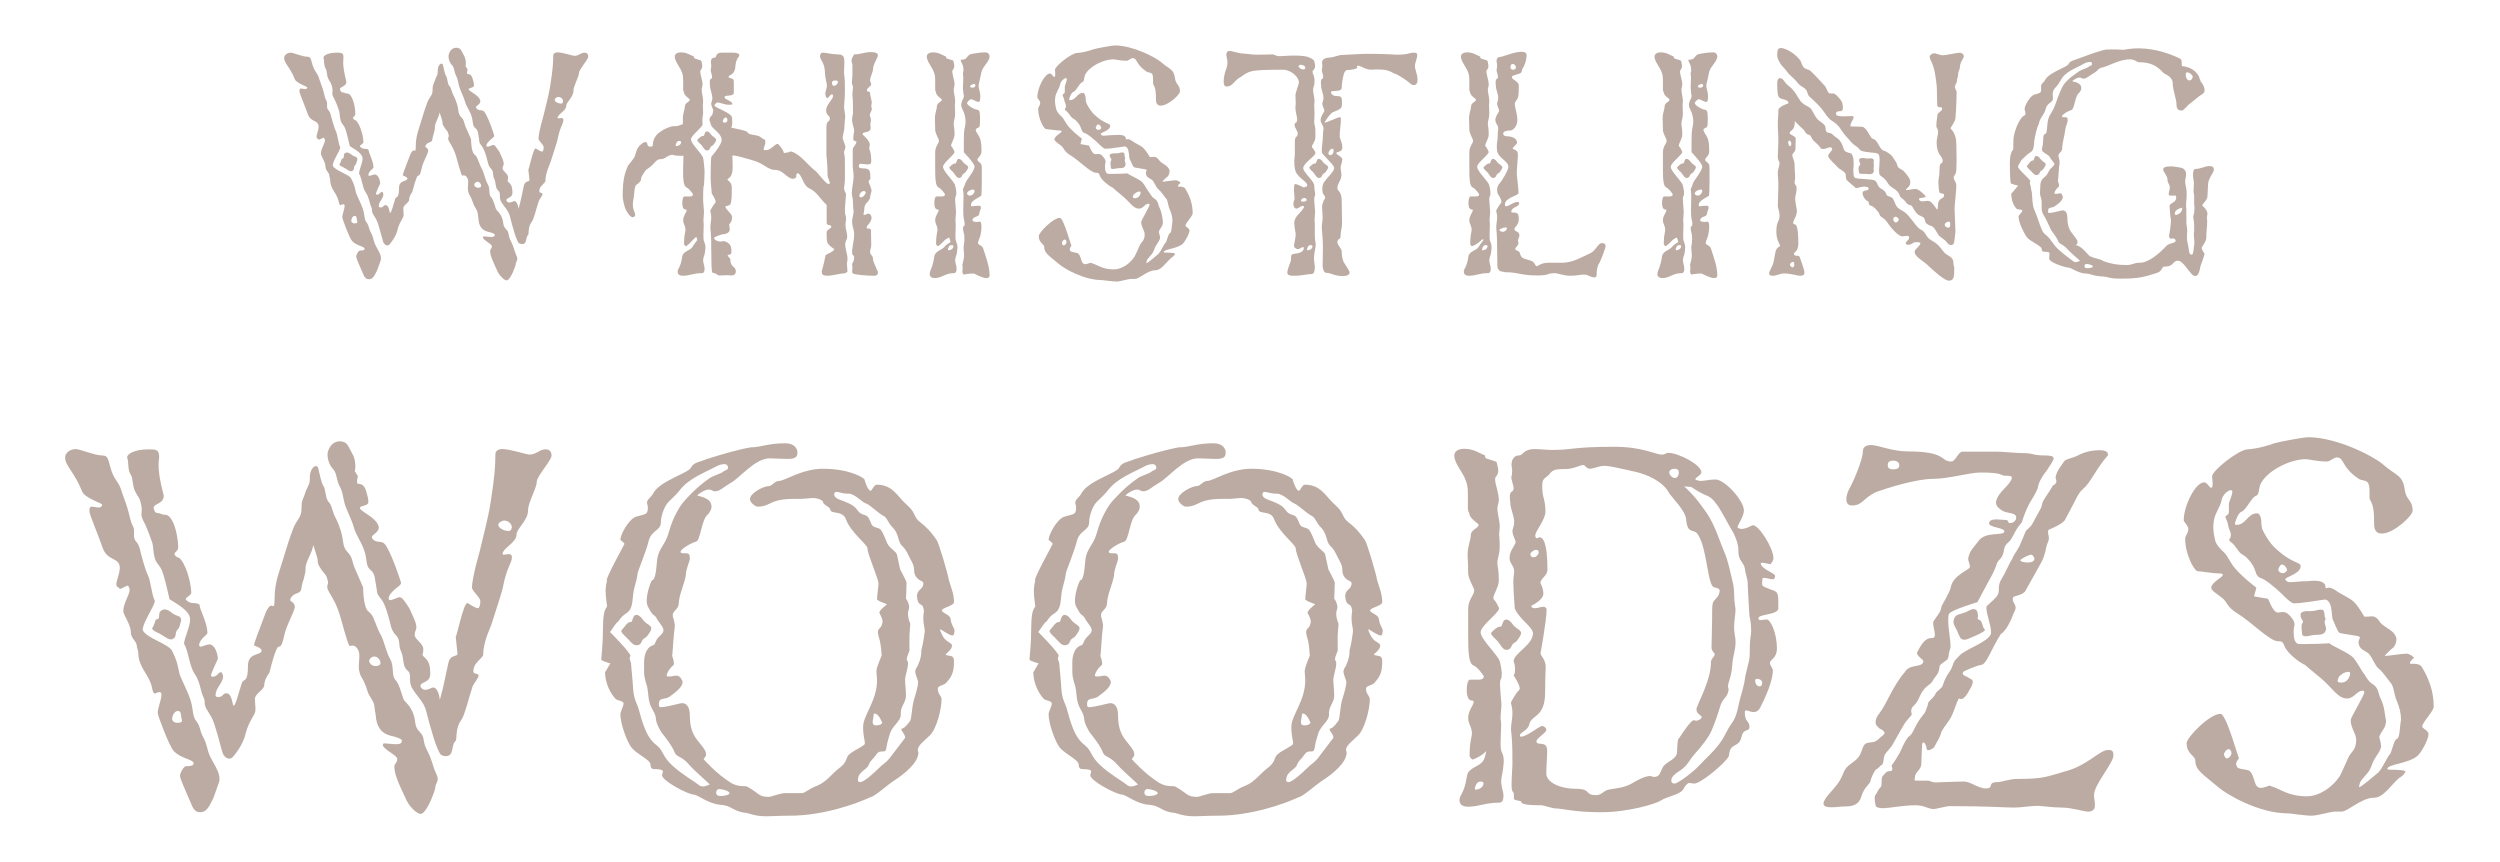
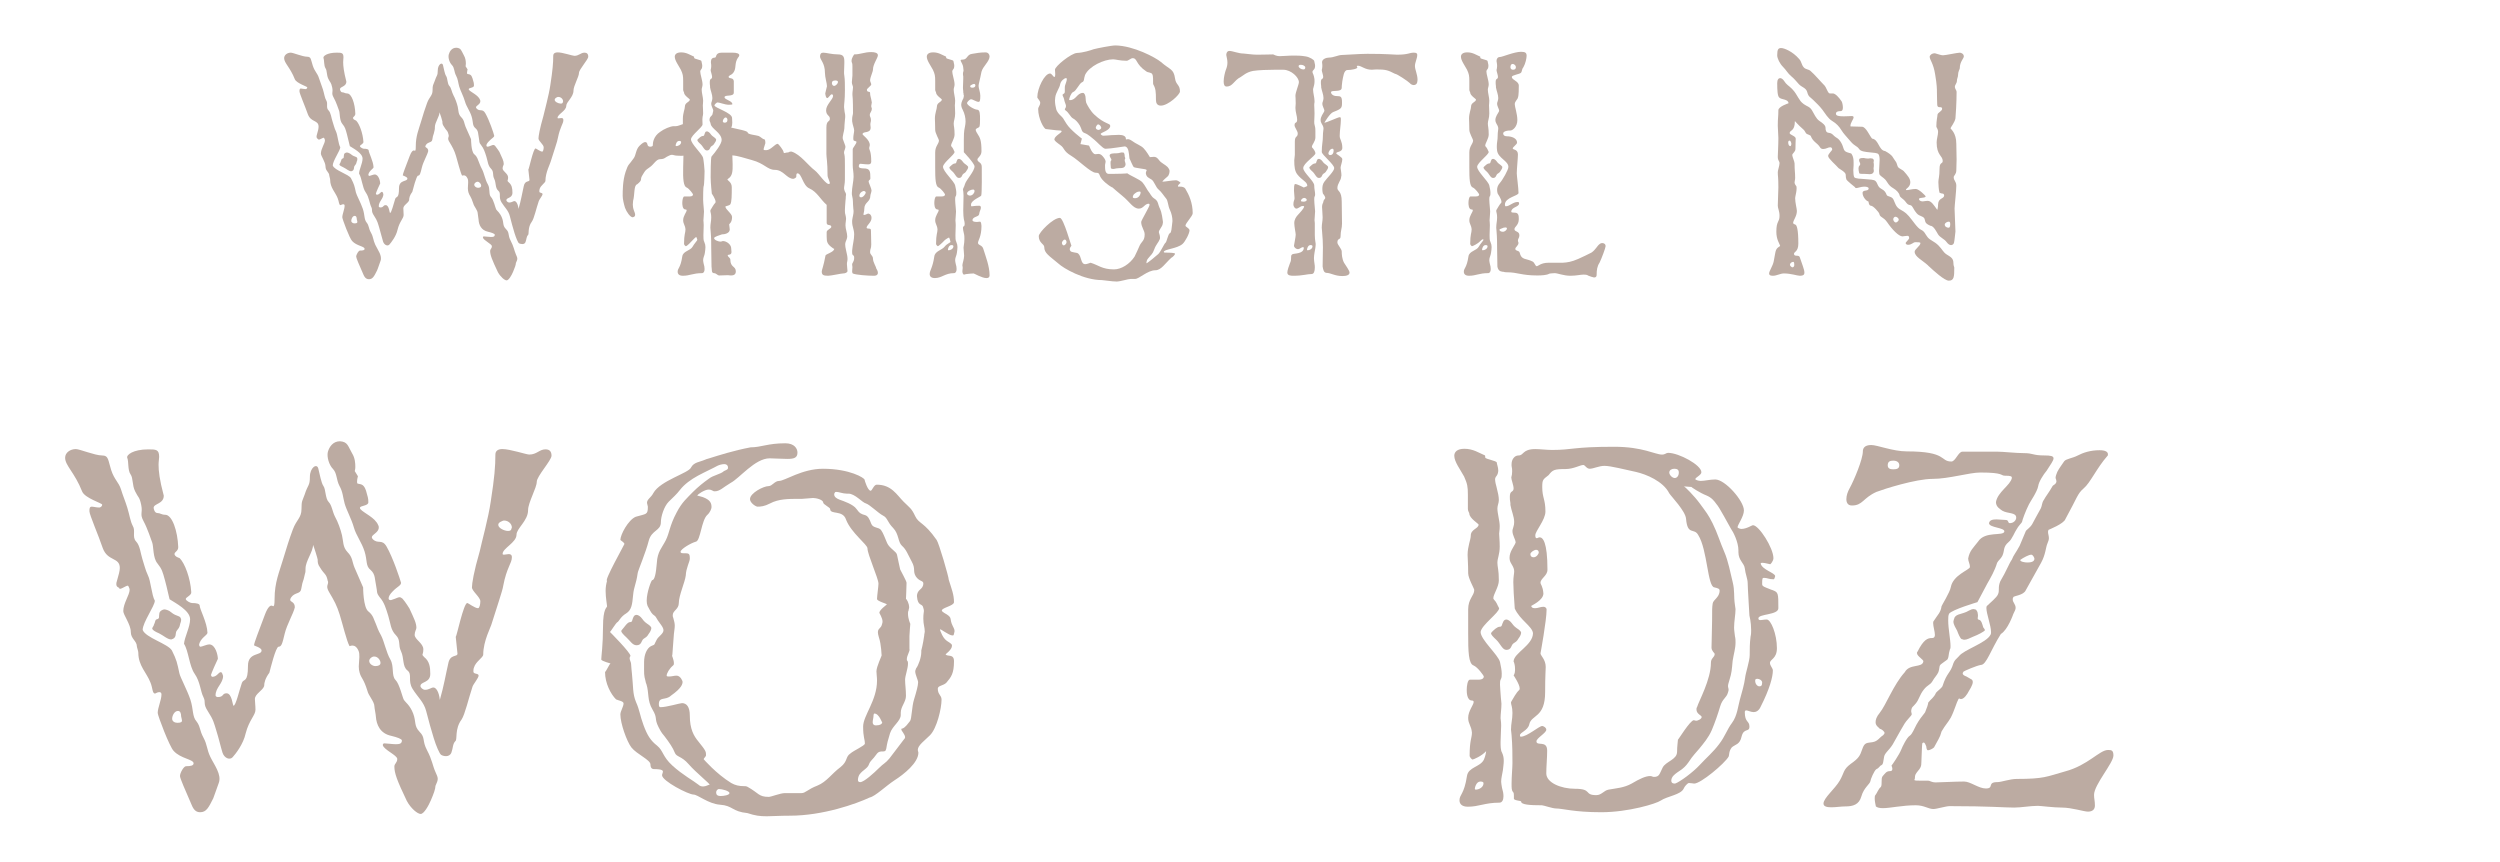
<svg xmlns="http://www.w3.org/2000/svg" id="Layer_1" x="0px" y="0px" viewBox="0 0 864 297.8" style="enable-background:new 0 0 864 297.8;" xml:space="preserve">
  <style type="text/css">	.st0{fill:#BCABA2;}</style>
  <g>
    <g>
      <path class="st0" d="M123,66.5c0.2,0.9,1.7,3.6,2.4,5.7c0.7,2.1,0.4,3.6,1.3,4.7s0.6,1.9,1.5,3.5c0.9,1.6,0.7,2.5,1.5,4.2   s2.5,3.8,1.8,5.6c-0.7,1.8-0.6,1.9-1.2,3.3c-1,2-1.5,3-2.8,3c-0.6,0-1.3-0.2-1.9-1.6c-1.4-3.2-2.5-5.7-2.5-6.2   c0-0.7,0.8-2.1,1.3-2.1c1,0,1.6-0.1,1.6-0.6c0-0.9-2.8-1-4.3-2.7c-0.9-0.9-3.4-7.6-3.4-8.2c0-1.1,0.8-2.8,0.8-4   c0-0.4-0.2-0.5-0.5-0.5c-0.4,0-0.8,0.3-0.9,0.3c-0.6,0-0.5-1.2-1-2.4c-0.8-2.1-2.6-3.6-2.6-6.4c0-0.4-0.3-1.2-0.3-1.4   c0-1.2-1.3-1.6-1.3-3.1c0-1.6-1.6-3.7-1.6-4.5c0-1.7,1.4-3.5,1.4-4.6c0-0.3-0.3-0.9-0.4-0.9c-0.5,0-1.9,1.1-1.9,0.5   c-0.1-0.1-0.6-0.2-0.6-0.8c0-0.2,0-0.4,0.1-0.7c0.4-1.3,0.6-2.2,0.6-2.8c0-2.4-2.6-1.4-3.7-4.3c-0.9-2.6-2.9-7.2-2.9-7.9   c0-0.5,0-1,0.5-1c0.4,0,1,0.2,1.6,0.2c0.2,0,0.6-0.2,0.6-0.6c0-0.3-3.7-1.4-4.3-2.8c-1.6-4.1-3.7-5.6-3.7-7.3   c0-1.1,1.1-1.9,2.3-1.9c0.8,0,4.1,1.4,5.6,1.4s1.3,1,2,3.1s1.6,2.6,2.1,4.2c0.5,1.6,0.9,2.4,1.4,4c0.5,1.6,0.6,2.9,1.2,3.9   s-0.2,2.4,0.7,3.3c0.9,0.9,1,2.7,1.4,3.8s0.6,2.3,1.2,3.5s0.8,4.3,1.5,5.5c0,1.1-2.6,4.7-2.6,6.3c0.6,1.7,5.5,3,6.3,4.4   C122.4,63.7,122.5,64.2,123,66.5z M125.3,54.8c0-1.9-3.2-3.5-4.4-4.3c-0.2-0.6-0.5-2.3-1-4.1s-0.6-2.4-1.6-3.6   c-1-1.2-0.8-3.7-1.1-4.5c-0.3-0.8-1-3-1.9-4.6s-0.1-1.7-0.5-3.5s-0.6-1.5-1.3-2.9c-0.7-1.4-0.4-2.8-1-3.7   c-0.6-0.9-0.4-2.8-0.7-3.5c-0.3-0.7,1.3-1.9,4.5-1.9c1.7,0,2.4,0,2.4,1.6c0,0.4-0.1,1-0.1,1.7c0,1.3,0.2,3.2,1.1,6.7   c0,1.8-2.2,1.7-2.2,2.6c0,0.2,0.2,1.1,0.8,1.1c0.6,0,0.9,0.4,1.7,0.4c1.5,0,2.7,3.5,2.8,7c0,0.9-0.8,1-0.8,1.5   c0.1,0.5,0.5,0.6,1.1,0.9c1.1,1.1,2.3,4.3,2.5,7.3c0.1,0.7-1.2,1.1-1.2,1.5s1,0.9,1.3,0.9c1.1,0,1.6,0.2,1.7,0.5   c0,0.9,1.6,3.7,1.7,5.9c0,0.5-1.6,1.2-1.8,2.6c0.1,0.4,0.2,0.4,0.3,0.4c0.3,0,1.4-0.5,1.9-0.5c1.4,0,1.9,2.4,1.9,3.1   c-0.2,0.3-1.5,3.3-1.5,3.5c0.1,0.3,0.2,0.4,0.3,0.4c1,0,1.3-1,1.8-1c0.3,0,0.4,0.5,0.5,0.8c0,1.6-1.6,2.5-1.6,4.2   c0,0.3,0.4,0.4,0.5,0.4c1.3,0,0.9-0.8,1.9-0.8c1.2,0,1.3,2.7,1.5,2.7c0.5,0,1.2-3.1,1.8-4.9c0.4-1,1.3,0.1,1.3-3.7   c0-3,2.9-2.1,2.9-3.3c0-0.6-1.6-1-1.6-1.1c0-0.5,1-3,2.4-6.7c0.6-1.6,1.1-1.9,1.4-1.9c0.2,0,0.3,0.1,0.4,0.1   c0.2,0,0.3-0.2,0.3-1.6c0-3.5,1-5.7,1.8-8.4s1.3-4.3,2.1-6.5s1.9-2.5,1.9-4.4s0.2-1.7,0.7-3.1c0.7-2.2,1.1-1.8,1.1-3.8   s1.5-3,1.8-1.8s0.6,3.1,1.1,3.8c0.5,0.7,0.4,2.7,1.1,3.4c0.7,0.7,0.8,2.1,1.4,3.2c0.6,1.1,1.2,2.7,1.5,4s0.1,2.5,1.2,3.6   c1.1,1.1,1,2.1,1.5,3.3l1.9,4.3c0,0,0,4.3,1.1,5.2s1.2,1.8,1.6,2.7c0.4,0.9,0.4,1.2,1.1,2.5c0.7,1.3,1.1,3.7,2,5.2   s0.2,3.5,1.1,4.4c0.9,0.9,1.5,3.8,1.8,4.3s1.3,1.1,2,2.9s0.1,2.6,1.4,3.9c1.3,1.3,0.5,1.9,1.6,4s1.2,3.3,1.8,4.7   c0.6,1.4,0.7,1.5,0,3c0,0.6-0.4,1.7-1,3.1c-0.5,1.2-1.5,2.9-2.2,2.9s-2.1-1.2-3-2.8c-2.1-4.4-2.7-6-2.7-7.4c0-0.6,0.6-0.8,0.6-1.6   c0-0.8-2.9-2-3.1-3c0-0.2,0.1-0.4,0.3-0.4c0.5,0,1.8,0.2,2.5,0.2c0.8,0,1.3-0.1,1.3-0.8c0-0.3-1-0.7-2.3-1   c-2.4-0.5-3.2-2.4-3.3-4.2c0-0.4-0.3-1.8-0.3-2.2c0-1-1.3-2.4-1.5-3.3c-0.9-2.8-1.3-2.6-1.7-3.9c-0.1-0.4-0.2-0.9-0.2-1.4   c0-0.7,0.1-1.4,0.1-2c0-0.5,0-1-0.2-1.4c-0.4-0.9-0.9-1.1-1.3-1.1c-0.3,0-0.5,0.1-0.6,0.1c-0.6-1.1-1.5-4.8-2.1-6.8   s-1.2-3-2.2-4.7c-0.4-0.6-0.5-1-0.5-1.3c0-0.4,0.2-0.6,0.2-1c0-0.2-0.1-0.3-0.1-0.5c-0.3-1.4-0.7-1.1-1.6-2.7   c-0.5-0.7-0.5-1.1-0.5-1.7c0-0.2-0.8-2.8-1-3.2c0,1.5-1.6,3.5-1.6,5.1c0,0.5,0,0.8-0.1,1.1c-0.5,2.4-0.4,0.9-0.8,3.3   c-0.2,1.1-1.4,0.6-2.2,1.8c-0.1,0.2-0.2,0.4-0.2,0.5c0,0.5,1,0.4,1,1.6c-0.3,1.4-1.7,3.6-2.2,5.7c-0.5,2.1-0.7,2.8-1.3,2.8   s-1.8,4.9-2,5.6c-0.9,1.2-1.1,2.1-1.1,2.9c-0.3,1-2,1.7-2,2.8c0,0.7,0.1,1.3,0.1,2.3c0,1.2-1.4,2.2-2.1,5.1   c-0.5,2.3-2.2,4.4-2.8,5.1s-1.8,0.2-2.2-1s-0.8-3.1-1.3-4.7s-0.6-2.4-1.8-4.2c-1.2-1.8-0.4-1.9-1-3.1c-0.6-1.2-0.7-3.3-1.9-5   c-1.2-1.7-1.3-4.9-2.3-6.5C124.1,58.6,125.3,56.5,125.3,54.8z M119.8,52.7c0.4,0,0.9,0.2,1.2,0.4c0.7,0.5,0.8,0.7,1.7,1   c0.5,0.2,0.7,0.3,0.7,0.5c0.1,0.1,0.1,0.2,0.1,0.4c0,0.3-0.1,0.7-0.2,0.8c-0.2,1-0.4,1-0.8,1.6c-0.3,0.5,0.1,1.5-1.1,1.8   c-0.8,0-1.6-0.8-2.6-1.3c-0.9-0.4-1.4-0.7-1.5-1c0-0.3,0.4-0.6,0.4-0.9c0.3-0.5,0.2-1.1,0.7-1.2c0.6-0.2,0.3-0.5,0.5-1.4   C118.9,53.1,119.3,52.8,119.8,52.7z M121.4,76.3c0,0.6,0.6,0.9,1.1,0.9c0.8,0,1-0.2,1-0.5c0-0.2-0.1-0.5-0.2-0.9   c0-0.7-0.2-1.2-0.7-1.2C121.9,74.6,121.4,75.6,121.4,76.3z M179.4,84.1c-0.4-0.2-1.1-2-1.6-3.6s-1.1-3.8-1.6-5.8s-1.8-3-2.9-4.8   c-1.1-1.8,0-3.1-1.1-4s-0.7-2.7-1.4-4.1c-0.7-1.4,0-2.4-1.1-3.5s-1.1-2.5-1.6-4.1s-0.9-2.9-1.8-4c-0.9-1.1-0.5-1.1-0.8-2.5   s-0.1-2.5-1.2-3.4c-1.1-0.9-0.7-2-1.3-4s-1.8-3.4-2.3-5.2s-1.6-3.8-2-5.2c-0.4-1.4-0.4-2.5-1.1-3.8c-0.7-1.3-0.5-2.7-1.4-3.6   s-1.4-2.6-1.1-3.7c0.3-1.1,1.1-2.3,2.6-2.3c1.7,0.1,1.7,1,2.6,2.6c0.6,1,0.7,2.1,0.7,2.9c0,0.5-0.1,0.8-0.1,0.9l0.7,1.1   c0,0-0.2,0.6-0.2,1.1c0,0.3,0,0.5,0.3,0.5c0.7,0.1,1.2,0.2,1.6,1.5c0.4,1.3,0.5,1.6,0.5,2.5c0,0.8-1.8,0.7-1.8,1.2   c0,0.1,0,0.2,0.1,0.3c0.7,0.8,3.2,1.8,3.8,3.4c0.1,0.2,0.1,0.4,0.1,0.5c0,1.1-1.5,1.5-1.5,2.1c0,0.1,0.1,0.3,0.2,0.4   c1.1,1.2,2-0.1,3,1.6c1.4,2.4,2.9,6.9,3.1,7.8c0,0.6-0.8,0.8-1.8,1.9c-0.6,0.6-0.9,1.1-0.9,1.5c0,0.3,0.2,0.4,0.5,0.4   c0.1,0,0.3-0.1,0.4-0.1c0.7-0.2,1.1-0.5,1.5-0.5c0.2,0,0.4,0.1,0.6,0.3c0.6,0.7,1.5,2.1,1.5,2.1c1,2.2,1.5,3.1,1.5,4.2   c0,0.3-0.4,0.8-0.4,1.5c0,1,1.9,1.8,1.9,3.1c0,0.8-0.2,1-0.2,1.2c0,0.1,0.1,0.2,0.4,0.5c1.1,0.9,1.3,2.1,1.3,3.6   c0,2-2.1,1.6-2.1,2.6c0,0.3,0.5,0.8,1,0.8c0.9,0,1.3-0.5,1.8-0.5s1.2,0.8,1.4,2.7c0.9-3,1.3-5.7,1.8-7.8c0.4-2.2,2-1.4,2-2.2   c0-0.3-0.4-3.3-0.4-3.6c0.2,0,1.7-7.3,2.5-7.3c0.2,0,1.6,1.1,2.3,1.1c0.3,0,0.5-0.8,0.5-1.5c0-0.9-1.8-2.2-1.8-3s0.4-3.3,1.7-7.8   c0.4-1.8,1.9-7.2,2.4-10.7c0.8-5.2,1-7.6,1-10.1c0-0.9,0.7-1.2,1.5-1.2c1.7,0,5.2,1.2,5.8,1.2c1.6,0,2.2-1.1,3.5-1.1   c0.8,0,1.3,0.4,1.3,1.4s-3.2,4.4-3.2,5.6c0,1.3-1.9,4.5-1.9,6.1c0,2.3-2.5,3.9-2.5,5.3c0,1.7-3,2.9-3,4.1c0,0.2,0.1,0.2,0.3,0.2   c0.3,0,0.7-0.1,1-0.1c0.4,0,0.7,0.1,0.7,0.7c0,1.3-1.1,2.2-1.9,6.2c-0.1,1-1.5,4.9-2.5,8.2c-0.1,0.6-1.8,3.7-1.8,6.6   c0,0.7-1.6,1.5-2,2.8c-0.1,0.3-0.1,0.6-0.1,0.9c0,0.6,1.1,0.3,1.1,0.9c0,0.5-1.1,1.8-1.3,2.4c-0.9,2.6-1.6,6-2.4,7.1   c-1.5,2-0.9,4.3-1.3,4.6c-0.6,0.6-0.5,1.5-0.9,2.5C181.2,84.7,179.8,84.3,179.4,84.1z M163.9,63.8c0,0.7,0.8,1.1,1.3,1.1   c0.6,0,1.1-0.2,1.1-0.7c0-0.6-0.6-1.4-1.3-1.4C164.6,62.8,163.9,63.3,163.9,63.8z M191.7,34.5c0,0.7,1.3,1.3,2.1,1.3   c0.4,0,0.6-0.1,0.7-0.4c0-0.1,0.1-0.3,0.1-0.4c0-0.8-0.8-1.5-1.6-1.5c-0.2,0-0.3,0-0.5,0.1C191.9,33.9,191.7,34.2,191.7,34.5z" />
      <path class="st0" d="M236.2,53.8c-0.6,0.1-1.8,0-2.1,0c-0.9,0-1.4-0.3-1.9-0.3c-0.3,0-0.6,0.1-1,0.3c-1.3,0.5-1.4,1.2-3,1.2   c-1.5,0-2.2,1.9-3.8,2.9c-1.6,1.1-1.4,1.1-2.4,2.7c-1,1.6,0.3,1.4-1.8,3.1c-1.2,0.3-0.8,3.6-1.4,5.7c0,0.5-0.1,0.9-0.1,1.3   c0,0.6,0.1,1.3,0.4,2.1c0.2,0.5,0.4,1,0.4,1.4s-0.1,0.7-0.8,0.9c-0.9,0-2.2-1.9-2.7-3.3c-0.4-1.3-0.8-3-0.8-4.1c0-1.8,0-5.2,1-8.3   c1-3,1.1-2.2,2.8-4.7c0.8-1,0.7-3,2-4.3c1-1,1.6-1.3,2-1.3c0.5,0,0.7,0.4,0.8,1c0.1,0.4,0.5,0.6,0.9,0.6c0.5,0,0.9-0.2,0.9-0.4   c0-1.1,0.3-3.2,2.5-4.7c1.3-1,3.6-2,4.8-2h0.7c0.6,0,1.5-0.4,2.4-0.7c0-2.2,0-1.1,0-1.9c0-1.9,0.7-3.3,0.7-4.2   c0-1.4,1.7-1.5,1.7-2.4c0-0.2-2-1.4-2-2.4c0-0.2-0.3-0.5-0.3-1v-3c0-1.8-0.1-2.4-0.8-3.9c-0.8-1.5-2.1-3.2-2.1-4.5   c0-0.8,0.6-1.5,2.2-1.5c1.9,0,3.1,0.9,4.3,1.4c0.2,0,0.2,0.2,0.2,0.5c0,0.4,2.5,0.7,2.5,1.1c0,0.3,0.3,1,0.3,1.7   c0,0.4-0.1,0.9-0.4,1.2c-0.2,0.2-0.3,0.5-0.3,0.7c0,0.5,0.2,1.3,0.3,1.7c0.3,1.2,0.5,2.1,0.5,2.8s-0.3,1.2-0.3,1.8   c0,1.1,0.5,2.7,0.5,3.8c0,0.9-0.1,1.3-0.1,1.6c0,0.7,0.1,1.4,0.1,2.8c0,1.1-0.4,0.7-0.2,3.8c0,1-3.8,3.6-4,5.1   c0,1.7,3.8,4.9,4.2,6.5c0.2,0.9,0.5,3.8,0.5,4.5c0,0.5-0.1,4.9-0.3,5.2c-0.2,0.3-0.2,4.2-0.2,4.7c0,0.7,0.1,1.6,0.2,2.8   c0,0.4,0.1,0.9,0.1,1.3c0,1.1-0.2,2.2-0.2,3.1c0,0.3,0.1,0.6,0.1,1.6s-0.1,2.3-0.1,3.5c0,0.9,0,1.8,0.3,2.3   c0.3,0.7,0.4,1.2,0.4,1.8c0,0.6-0.1,1.3-0.2,2c-0.1,0.9-0.6,1.6-0.6,2.5c0,0.4,0.1,0.8,0.2,1.3c0.2,0.6,0.3,1.2,0.3,1.8   c0,0.8-0.3,1.4-0.9,1.4c-3.1,0-4.2,0.9-6.6,0.9c-1.3,0-1.8-0.6-1.8-1.4c0-1.3,1-1.2,1.6-5.3c0.3-1.9,2.8-1.9,3.6-3.4   c0.4-0.8,1.6-2.1,1.6-2.3c0-0.1-0.3-1-0.4-1c-0.2,0-1.4,1.3-1.8,1.7c-0.9,1-1.6,1.5-1.8,1.5c-0.1,0-0.6-0.5-0.6-0.8   c0-3.4,0.5-3.8,0.5-5c-0.1-1.5-0.8-1.9-0.8-3.2c0-1.5,1.2-2.8,1.2-3.4c0-0.2-0.1-0.3-0.4-0.3c-1.1,0-1.1-1.9-1.1-2.3   c0-0.8,0.2-2.2,0.7-2.2h1.8c0.9,0,1.2-0.3,1.2-0.7c0-0.2-1.3-2-2.2-2.4c-1.1-0.4-1.3-3-1.2-6.9L236.2,53.8z M233.5,50.3   c0,0.1,0.1,0.2,0.2,0.2c0.7,0,1.7-0.5,1.7-1.4c0-0.3-0.3-0.4-0.7-0.4C233.8,48.7,233.5,50,233.5,50.3z M244.3,45.4   c0.4,0,0.9,0.4,1.2,0.8c0.5,0.7,0.7,0.8,1.5,1.4c0.4,0.3,0.5,0.5,0.5,0.7c0,0.4-0.4,1-0.5,1.1c-0.5,0.9-0.7,0.8-1.2,1.2   s-0.4,1.4-1.5,1.4c-0.9,0-1.3-1.4-2.2-2.2c-0.7-0.6-1.1-1.1-1.1-1.4c0-0.1,0.1-0.2,0.2-0.3c0.4-0.4,1.1-1.1,1.7-1.1   c0.6,0,0.4-0.4,0.8-1.2C243.8,45.5,244.1,45.4,244.3,45.4z M253,59.8c-0.4,1.7-1.6,2-1.6,2.2c0,0.4,1.5,0.9,1.5,2.7   c0,2.7,0,5.1-0.5,5.9c-0.3,0.5-1.7,0.6-1.7,0.8c0,1,2.3,2.4,2.3,3.6c0,2-1,2.3-1,2.6c0,0.4,0.2,1.1,0.2,1.7c0,1.3-1.7,1.7-2.7,1.7   c-0.8,0.3-2.7,0.8-2.7,1.3c0,0.7,1.6,1.2,2.1,1.2c0.6,0,0.7-0.2,0.9-0.2c1.4,0,2.9,1.3,2.9,2.5c0,0.5,0.1,0.9,0.1,1.3   c0,1.2-1.3,0.8-1.3,1.1c0,0.6,0.9,0.9,0.9,1.5c0,2.8,1.9,2.2,1.9,4.1c0,1.2-0.9,1.4-1.7,1.4c-0.4,0-0.8-0.1-1-0.1   c-0.8,0-2.4,0.1-3,0.1c-0.7,0-1-0.8-1.9-0.8c-0.9-0.1-0.6-1.1-0.8-2.3c0-1.4-0.1-4.6-0.1-6.2s0-3.8-0.2-6c0-0.4-0.1-0.9-0.1-1.2   c0-1.4,0.3-2.2,0.3-3.6c0-1.3-0.3-1.8-0.3-2.2c0-0.1,0-0.2,0.1-0.4c0.4-0.6,1-1.8,1.6-2.4c0.1-0.1,0.1-0.2,0.1-0.4   c0-0.9-1.3-2.8-1.3-2.8s-0.4-3.6-0.4-5.6c0-0.9,0-6.8,0.3-7.2c1.4-1.6,3.5-4.4,3.5-5.7c0-2.5-3.6-3.9-3.8-5.6   c-0.1-0.6-0.4-0.9-0.4-1.3c0-1.2,0.7-1.3,1-1.9c0-0.1,0.3-1.2,0.3-1.3c0-0.7-0.7-1.5-0.7-2.5c0-0.3,0.1-0.5,0.2-0.8   c0.1-0.4,0.2-0.7,0.2-1.1c0-1.2-0.6-2.5-0.8-3.7v-0.4c-0.1-0.6-0.1-1-0.1-1.4c0-0.6,0.1-1,0.5-1.2c0.2-0.1,0.3-0.3,0.3-0.6   c0-0.7-0.5-1.9-0.5-2.4c0.1-0.4,0.2-0.8,0.2-1.3c0-0.3,0-0.7-0.1-1.2v-0.4c0-0.9,0.5-1.4,1.4-1.4c0.6,0,0-1.7,2.3-1.7h3.8   c1.4,0,2.3,0.3,2.3,0.9c0,0.2-0.2,0.6-0.5,0.9c-1.1,1.7-0.6,3.2-1.2,4.5c-0.3,0.7-0.8,1.2-1.5,1.5c-0.3,0.2-0.5,0.4-0.5,0.5   c0,0.9,1.6,0.1,1.8,1.5v4c0,1.6-3.2,0.6-3.2,1.6c0,0.9,2.7,1.2,2.7,2.4c0,0.2-0.8,0.2-1.5,0.2c-0.9,0-3-0.8-3.6-0.8   c-0.4,0-1.1,0.8-1.1,1c0,0.9,6.1,2.5,6.1,4.4c0,0.8,0.3,2.3-0.3,3.3c2,0.5,5.7,1.1,5.7,1.7c0,0.7,3,0.9,3.8,1.2   c0.7,0.3,1.4,1.1,1.8,1.1c0.5,0,0.5,0.9,0.5,1.4c0,0.2-0.6,1.7-0.6,2.1c0,0.3,0.3,0.3,0.9,0.3c1.6,0,3-2.2,4-2.2   c0.2,0,2,2.2,2,2.9c0,0.1,0.1,0.3,0.3,0.3s0.6-0.2,1.1-0.2s0.5-0.3,1-0.3h0.4c3.1,1,5.7,4.8,8,6.5c1.4,1,4.1,5.4,5.1,4.6   c0.4-0.3-0.7-2-0.7-2.9c0-4.6-0.4-6.2-0.4-7.4c0-0.4,0-8.8,0-9.1c0-2.7,1.2-1.8,1.2-3.1c0-1.2-1.3-1-1.3-2.9s2.4-3.8,2.4-4.9   c0-0.5-0.2-0.6-0.5-0.6c-0.4,0-1.1,1.3-1.5,1.3s-0.6-0.8-0.7-1.6c0-0.2,0.6-2.4,0.6-2.5c0-1-0.7-3.1-0.7-4.6   c0-3.5-1.7-4.5-1.7-5.7c0-0.9,0.4-1.3,1.1-1.3c1,0,3,0.6,5.1,0.6c1.9,0,2.2,0.9,2.2,2.5v0.5c0,1.3-0.1,2.2-0.1,3.1   c0,0.4,0,0.9,0.1,1.3c0.2,1.3,0.2,3.1,0.2,5c0,3.4-0.3,4.6-0.3,5.8c0,0.3,0.1,0.6,0.1,0.9c0.1,1.2,0.3,1.4,0.3,2.2   c0,0.3,0,0.7-0.1,1.4c-0.1,1.2-0.2,2.1-0.2,2.9c0,0.8-0.8,2.9-0.5,3.7l0.8,2.2c0.3,0.9-0.4,1.6-0.4,2.4c0,0.2,0,0.4,0.1,0.6   c0.2,0.7,0.2,2.3,0.2,4V62c0,1.5-0.3,2.4-0.3,3.1c0,0.3,0.2,0.9,0.3,1.1c0.3,0.5,0.4,0.7,0.4,1.1c0,0.2-0.1,0.4-0.1,0.7   c0,0.3,0,0.8-0.1,1.4c-0.1,1.4-0.2,2.4-0.2,3.2c0,0.6,0,1.1,0.2,1.7c0.1,0.5,0.2,0.9,0.2,1.3c0,0.7-0.2,1.3-0.2,2.3   c0,1.2,0.6,2.6,0.6,3.8c0,0.4-0.1,0.7-0.2,1c-0.3,0.7-0.5,1.2-0.5,1.8c0,0.5,0.1,1.1,0.3,2c0.3,1.4,0.5,2.1,0.5,2.9   c0,0.3,0,0.6-0.1,1c-0.1,0.3-0.1,0.6-0.1,0.9c0,0.9,0.2,1.8,0.2,2.4c-0.1,0.5-0.8,0.8-1.5,0.8s-4.2,0.8-5.2,0.8   c-1.7,0-2.2-0.3-2.2-1.5c0-0.5,0.6-1.7,1.3-5.5c0.1-0.5,3-1.2,3-2.3c0-0.1-0.2,0-0.4-0.2c-2-1.4-2.2-2.1-2.2-4v-1.6   c0-0.8,1.6-1.2,1.6-1.8c0-1-1.6-0.2-1.6-1.4c0-1.9,0-5.3,0-6.2c-2.2-1.9-3.3-4.5-6-5.7c-2.3-1-2.6-5.2-4.1-5.2   c-0.4,0-0.4,0.6-0.4,1.2c0,0.3-0.8,0.7-1,0.7c-2.3,0-3.4-3.1-6.4-3.1c-2.6,0-3.5-2.2-8-3.4c-2.6-0.7-4.8-1.5-6.7-1.6   C253.1,55.3,253.4,58.2,253,59.8z M249.8,41.9c0,0.3,0.3,0.5,0.6,0.5c0.7,0,1-0.3,1-1c0-0.3-0.2-0.8-0.6-0.8   C250.3,40.6,249.8,41.4,249.8,41.9z M287.5,28.7c0,0.5,0.3,1,0.8,1c0.4,0,1.3-0.7,1.3-1.4c0-0.3-0.4-0.5-0.9-0.5   c-0.3,0-0.8,0.1-1,0.3C287.6,28.3,287.5,28.5,287.5,28.7z M294.5,93.8c0-0.4,0.1-1,0.1-1.5c0-0.3-0.1-0.5-0.1-0.9   c0-0.6,0.7-0.9,0.7-2.3c0-1.3-0.7-0.4-0.7-1.9v-0.6c0.2-2.3,0.7-3.7,0.7-5.6c0-1.7-0.7-2.7-0.7-4.3v-0.5c0.2-1.5,0.5-2.1,0.5-3.3   c0-0.3-0.1-0.5-0.1-0.9c-0.2-1.9,0-2.8-0.4-4.3c-0.1-0.3-0.1-0.6-0.1-1c0-1.7,0.6-4.2,0.6-5.6c0-1.7-0.3-2.7-0.3-4v-5.5   c0-0.6,1.3-1.8,1.3-2.6c0-0.2-0.9-0.3-1-0.5s-0.1-0.5-0.1-0.8c0-0.9,0.3-2,0.3-2.6c0-0.8-0.5-1.7-0.7-3.2v-0.7   c0-1,0.3-1.6,0.3-2.1c0-0.6,0-5.1-0.2-6.3v-0.4c0-0.8,0.2-1.5,0.2-2.2c0-0.3-0.1-0.6-0.2-0.8c-0.1-0.3-0.2-0.6-0.2-1   c0-0.7,0.2-1.6,0.2-2.3V23c0-0.5,0-1-0.2-1.4c-0.1-0.2-0.1-0.4-0.1-0.6c0-1,0.9-2.2,0.9-2.2c2.2,0,3.5-0.8,5.9-0.8   c1.3,0,2.3,0.3,2.3,1.1c0,0.9-1.7,3.1-1.7,4.9c0,0.8-0.9,2.5-1,3.7c0,0.6,0.4,1,0.4,1.5c0,0.4-1.5,1.4-1.5,1.8   c0,1.1,1.1,0.4,1.1,1.1c0,1.1,0.3,1.4,0.6,3.3c0,0.3-0.2,0.9-0.2,1.2c0,0.6,0.2,0.6,0.2,0.9c0,1.2-0.7,1.3-0.7,2.3   c0,0.6,0.4,0.7,0.4,1.7c0,0.7-0.2,0.7-0.2,1.6c0,0.3,0.1,0.7,0.1,1c0,2.2-2.8,1.1-2.8,2.3c0,0.3,2.5,1.9,2.5,3.7   c0,0.4-0.2,0.7-0.2,1.1c0,0.7,0.7,0.9,0.7,4.7c0,0.7-0.5,0.9-1,0.9c-1.4,0-2.1-0.2-2.7-0.2c-0.2,0-0.6,0.1-0.6,0.9   c0,0.6,1,0.7,1.7,0.7c2.2,0,2.3,1,2.3,3.4c0,0.7-0.6,0.5-0.6,1.2c0,0.3,1,2.4,1,3s-0.4,1.4-0.4,1.8c0,2.3-2.1,2.2-2.1,4.6   c0,0.9-0.3,1.6-0.3,1.9c0,0.1,0.1,0.2,0.2,0.2c0.2,0,0.6-0.1,1.4-0.5c0.8,0.1,1.2,0.7,1.2,1.5c0,1.6-1.7,2.5-1.7,3.4   c0,0.2,0.3,0.3,0.6,0.3c0.7,0,0.9,0.1,0.9,0.7c0,1.2,0.1,3.1,0.1,4.8c0,1.5-0.4,1.4-0.4,2.6c0,1,1,1.2,1,2.3   c0,1.2,1.1,2.8,1.1,3.3c0.2,0.3,0.6,1,0.6,1.6c0,0.5-0.3,1-1.4,1c-2.1,0-6.3-0.3-7.3-0.8C294.6,94.4,294.5,94.1,294.5,93.8z    M297,67.6c0,0.3,0.1,0.6,0.6,0.6c0.8,0,1.6-1.3,1.6-1.6c0-0.4-0.4-0.6-0.7-0.6c-0.1,0-0.4,0.1-0.7,0.3   C297.3,66.6,297,67.2,297,67.6z" />
      <path class="st0" d="M323.1,96.1c-1.3,0-1.8-0.6-1.8-1.4c0-1.3,1-2,1.6-6.1c0.3-1.9,2.6-2.1,3.6-3.4c0.7-0.9,2-1.4,2-1.6   c0-0.1-0.4-1.5-0.5-1.5c-0.2,0-1.2,0.6-1.6,1c-0.9,1-2.1,2-2.3,2c-0.1,0-0.6-0.5-0.6-0.8c0-3.4,0.5-3.8,0.5-5   c-0.1-1.5-0.8-1.9-0.8-3.2c0-1.5,1.2-2.8,1.2-3.4c0-0.2-0.1-0.3-0.4-0.3c-1.1,0-1.1-1.9-1.1-2.3c0-0.8,0.2-2.2,0.7-2.2h1.8   c0.9,0,1.2-0.3,1.2-0.7c0-0.2-1.3-2-2.2-2.4c-1.1-0.4-1.2-3-1.2-6.9v-5.2c0-2.3,1.3-2.9,1.3-4.2c0-0.3-1.3-2.5-1.3-3.6   c0-2.2-0.1-3.1-0.1-3.9c0-1.9,0.7-3.3,0.7-4.2c0-1.4,1.7-1.5,1.7-2.4c0-0.2-2-1.4-2-2.4c0-0.2-0.3-0.5-0.3-1v-3   c0-1.8-0.1-2.4-0.8-3.9c-0.8-1.5-2.1-3.2-2.1-4.5c0-0.8,0.6-1.5,2.2-1.5c1.9,0,3.1,0.9,4.3,1.4c0.2,0,0.2,0.2,0.2,0.5   c0,0.4,2.5,0.7,2.5,1.1c0,0.3,0.3,1,0.3,1.7c0,0.4-0.1,0.9-0.4,1.2c-0.2,0.2-0.3,0.5-0.3,0.7c0,0.5,0.2,1.3,0.3,1.7   c0.3,1.2,0.5,2.1,0.5,2.8s-0.3,1.2-0.3,1.8c0,1.1,0.5,2.7,0.5,3.8c0,0.9-0.1,1.3-0.1,1.6c0,0.7,0.1,1.4,0.1,2.8   c0,1.7-0.5,2.5-0.5,3.5c0,0.9,0.3,1.5,0.3,3.8c0,1.4-1.2,3-1.2,3.8c0,0.1,0,0.2,0.1,0.3c0.6,0.6,0.7,1.1,1.1,1.9   c0,1-3.8,3.6-4,5.1c0,1.7,3.8,4.9,4.2,6.5c0.2,0.9,0.4,1.8,0.4,2.5c0,0.5,0,0.9-0.2,1.2c-0.2,0.3-0.2,0.7-0.2,1.2   c0,0.7,0.1,1.6,0.2,2.8c0,0.4,0.1,0.9,0.1,1.3c0,1.1-0.2,2.2-0.2,3.1c0,0.3,0.1,0.6,0.1,1.6s-0.1,2.3-0.1,3.5c0,0.9,0,1.8,0.3,2.3   c0.3,0.7,0.4,1.2,0.4,1.8c0,0.6-0.1,1.3-0.2,2c-0.1,0.9-0.6,1.6-0.6,2.5c0,0.4,0.1,0.8,0.2,1.3c0.2,0.6,0.3,1.2,0.3,1.8   c0,0.8-0.3,1.4-0.9,1.4C326.6,94.4,325.5,96.1,323.1,96.1z M327.6,86.3c0,0.1,0.1,0.2,0.2,0.2c0.7,0,1.7-0.5,1.7-1.4   c0-0.3-0.3-0.4-0.7-0.4C327.9,84.7,327.6,86,327.6,86.3z M331.4,54.9c0.4,0,0.9,0.4,1.2,0.8c0.5,0.7,0.7,0.8,1.5,1.4   c0.4,0.3,0.5,0.5,0.5,0.7c0,0.4-0.4,1-0.5,1.1c-0.5,0.9-0.7,0.8-1.2,1.2s-0.4,1.4-1.5,1.4c-0.9,0-1.3-1.4-2.2-2.2   c-0.7-0.6-1.1-1.1-1.1-1.4c0-0.1,0.1-0.2,0.2-0.3c0.4-0.4,1.1-1.1,1.7-1.1s0.4-0.4,0.8-1.2C330.9,55,331.2,54.9,331.4,54.9z    M332.6,93.7c0-0.4,0.1-0.6,0.1-1v-0.4c0-0.2-0.1-0.3-0.1-0.5c0-0.7,0.3-1.3,0.5-2.5c0-0.3,0.1-0.6,0.1-0.9c0-1-0.2-2-0.2-2.8   c0-0.3,0.1-0.6,0.1-0.8c0.1-0.6,0.2-1.4,0.2-2.2c0-0.6,0-1.3-0.2-2c-0.2-0.8-0.3-1.4-0.3-1.8s0.1-0.5,0.3-0.6   c0.2-0.1,0.3-0.4,0.3-0.8s-0.1-1-0.3-1.7c-0.1-0.5-0.2-1.6-0.2-2.9c0-1.7,0.1-3.8,0.1-5.2c0-0.7-0.1-1.3-0.1-1.5s-0.1-0.4-0.1-0.5   c0-0.6,0.4-0.8,0.7-2c0.4-1.4,3.3-4.4,3.3-6.1c0-1-3.7-4.9-3.7-4.9v-4.2c0-1.4,0-3,0.4-4.7c0.1-0.5,0.2-1.1,0.2-1.7   c0-1.3-0.3-2.7-1-4.1c-0.4-0.7-0.5-1.3-0.5-1.8c0-0.7,0.6-1.9,0.7-2c0.1-0.2,0.2-0.8,0.2-0.9c0,0,0-0.1,0-0.3c0,0-0.1-0.1-0.1-0.3   c0,0,0-0.1,0-0.3c0-0.1-0.1-0.1-0.1-0.4v-0.4c-0.1-0.5-0.1-1-0.1-1.4c0-0.9,0.1-1.7,0.1-2.8v-0.9c-0.1-0.4-0.1-0.7-0.1-0.9   c0-0.7,0.2-0.7,0.2-1.2c0-0.2-0.1-0.5-0.1-0.9c-0.1-1.3-0.9-2.1-0.9-2.5c0-0.2,0.1-0.3,0.7-0.3c1.7,0,1.4-1.8,3.3-2   c1.5-0.2,2.4-0.5,4.6-0.5c0.9,0,1.4,0.7,1.4,1.4c0,1.7-2.3,3.4-2.8,5.3c-0.6,3.1-1,4.2-1,4.9c0,0.8,0.6,2.2,0.6,3.4   c0,1.7-0.2,2.1-0.6,2.1c-0.8,0-2-0.9-2.6-0.9c-0.5,0-1.4,1-1.4,1.3c0,0.8,2.6,2.3,3.5,2.3c1,0,1,1.7,1,3.3c0,0.9,0,2.4-0.3,2.7   c-0.2,0.3-1.2,0.4-1.2,1c0,0.1,0.2,0.7,0.3,0.8l0.3,0.5c0.9,1.4,1.4,2.2,1.4,6.1c0,1.6-1.4,2.2-1.4,2.8c0,1.1,1.5,0.8,1.5,2.6   c0,1.2,0.1,9.3-0.2,9.9c-0.2,0.4-3.4,1.6-3.5,3c0,0,0,0,0,0.5c0,0.1,0.1,0.2,0.2,0.2c0.3,0,1.1-0.2,2.6-0.2c0.3,0,0.6,0.1,0.6,0.7   s-0.5,1.2-0.6,2.2s-2.3,0.8-2.3,2.1c0,0.5,0.8,0.6,1.6,0.6c0.3,0,0.8-0.1,0.9-0.1c0.3,0,0.5,0.1,0.6,1.5c0,3.7-1.2,5-1.2,5.8   c0,1,1.5,0.6,1.9,2.3c0.7,2.3,2.1,5.8,2.1,8.9c0,0.8-0.5,1-1.1,1c-1.5,0-4.2-1.6-4.4-1.6c-0.9,0-1.3,0.1-2.4,0.2   c-0.4,0-0.7,0.2-0.9,0.2c-0.2,0-0.3-0.1-0.5-0.5C332.6,94.1,332.6,93.9,332.6,93.7z M334.2,66.9c0,0.4,0.6,0.7,1,0.7   c0.9,0,1.6-0.9,1.6-1.6c0-0.3-0.2-0.5-0.5-0.5C335.6,65.5,334.2,66.1,334.2,66.9z M335.3,29.8c0,0.4,0.3,0.5,0.8,0.5   c0.6,0,1-0.3,1-0.8c0-0.2-0.2-0.5-0.4-0.5c-0.3,0-0.5,0.1-0.7,0.2C335.5,29.4,335.3,29.6,335.3,29.8z" />
      <path class="st0" d="M398.8,54.2c0.6,0,1.1,0.2,1.9,1.3c0.6,0.8,2,1.4,2.8,2.2c0.5,0.6,0.7,1,0.7,1.4c0,0.1,0,1.4-0.8,2   c-0.1,0-1.7,1.5-1.7,1.7c0.8,0,3.5-0.5,4.7-0.5c0.7,0,1.6,0.8,1.6,0.9c0,0-0.9,0.7-0.9,1.1c0,0.1,0,0.2,0.1,0.2h0.6   c0.7,0,1.5,0.1,1.9,0.8c1.2,2,2.5,4.8,2.5,8.4c0,1-2.5,3.4-2.5,4.3c0,0.4,1.4,0.9,1.4,1.6c0,1.1-1.5,3.9-2.4,4.7   c-1.9,1.7-6.5,1.8-6.5,2.8c0,0.1,0.2,0.2,0.4,0.2c2,0,3.5,0.1,3.5,0.4s-0.7,1.1-1.3,1.4c-2.2,2-3.5,4.3-5.5,4.3c-2.7,0-5.6,3-7,3   h-1.5c-0.9,0-3.6,0.9-4.9,0.9c-1.6,0-4.5-0.5-5.1-0.5c-6.3,0-13.3-4.1-15-5.7c-3.2-2.7-4.9-3.6-4.9-5.7c0-1.1-1.9-1.4-1.9-3.8   c0-1.2,4.9-6.3,7.3-6.3c1.3,0,4,10.2,4,9.5c0,0.3-0.6,0.7-0.6,1.3c0,0.2,0.1,0.4,0.2,0.6c0.3,0.6,2.2,0.5,2.7,0.9   c1.3,1.1,0.8,3.7,2.5,3.7c0.6,0,1.7-0.5,1.8-0.5c2.7,0.8,4,2.3,8.1,2.3c2.5,0,5.4-1.8,7.1-4.4c0.4-0.7,1.4-3,1.8-3.9   c0.7-1.4,1.7-1.6,1.7-3.8c0-1.4-1.2-2.5-1.2-4.3c0-0.5,2.9-5.3,2.9-5.9c0-0.2-0.1-0.4-0.3-0.4c-1.4,0-1.8,1.7-3.4,1.7   c-2,0-3.2-2.4-5.7-4.4c-1.5-1.2-3.4-2.9-3.4-2.9c0,0.1-2-1-3.5-2.7s-0.6-2.4-2.3-2.4c-1.7,0-5.9-4.3-8.4-5.8   c-3-1.8-2.2-2.6-3.9-3.8c-1.2-0.9-2-1.4-2-2c0.2-1.2,2.5-2.2,2.5-2.7c0-0.3-0.4-0.3-0.6-0.3c-1.3,0-4.3-0.5-4.8-0.5   c-0.7,0-2.7-3.6-2.7-6.9c0-0.8,0.7-1.2,0.7-2.2c0-0.7-1-1.5-1-1.9c0-3.1,2.5-8.2,4.4-8.2c0.6,0,1.1,1.2,1.5,1.2   c0.2,0,0.3-0.4,0.3-0.9c0-0.6-0.1-1.4-0.1-1.6c0-1.2,5.6-5.7,7.6-5.8c2.2-0.1,4.7-0.9,5.8-1.3c1.1-0.3,6.1-1.3,7.5-1.3   c6.3,0.1,13.9,4.2,15.7,5.7c3.2,2.8,4.4,2.3,4.9,5.7c0.3,2.3,1.7,2.1,1.7,4.5c0,1.1-4.1,4.9-6.6,4.9c-1.3,0-1.7-0.9-1.7-2   c0-2.8-0.1-3.9-0.9-5.3c-0.1-0.1-0.1-0.4-0.1-2.1c0-0.6-0.1-1.2-0.3-1.5c-0.3-0.6-1.5-0.5-2-0.9c-3.9-2.6-3-4.6-4.8-4.6   c-0.5,0-1.5,0.9-2,0.9c-2.4,0-3.8-0.5-4.7-0.5c-3.2,0-8.3,2.4-9.7,5.4c-0.5,1.4-0.2,2.2-1,2.5c-1,0.4-2,3-3.1,3.4   c-0.7,0.2-1.4,2.2-1.4,2.6c0,0.2,0.1,0.2,0.3,0.2c2.1,0,2.4-2.5,4.5-2.5c0.5,0,0.9,0.9,0.9,1.9c0,0.6,0.1,1,0.2,1.5   c0.4,0.9,1.5,2.9,2.8,4.1c3.6,3.4,5.5,2.9,5.5,3.9c0,1.6-3.3,2.3-3.3,2.8c0,0.1,0.4,0.6,0.9,0.6c0.9,0,2.6-0.2,2.8-0.2   c1.8,0,1.4-0.1,2.6-0.1c1.5,0,2.4,0.5,2.4,1.3c0,0.2,0,0.3,0.1,0.3s0.3-0.1,0.6-0.1c0.3,0,0.7,0.1,1.3,0.5   c1.6,1.2,3.1,1.6,4.1,2.6s2.2,3.1,2.2,3.1C398,54.3,398.4,54.2,398.8,54.2z M390.4,54.9c-0.1,0-0.1-1.3-0.4-2.7s-1-1.6-1.3-1.6   s-4.9,0.8-6.4,0.8h-0.4c-0.9-0.2-2.9-2.5-3.7-3.1c-0.8-0.6-2.1-1.9-3.3-2.3c-1.2-0.4-1-1.4-1.7-2.6s-1.6-2.1-2.4-2.5   s-1.5-2.1-2.5-2.7c-0.2-0.2-0.3-0.3-0.3-0.4c0-0.3,0.4-0.5,0.4-1.1c0-0.2,0-0.3-0.1-0.6c-0.6-1.5-0.4-1.5-0.7-2.3   c-0.2-0.5-0.4-0.8-0.4-1c0-0.1,0.1-0.2,0.4-0.4c0.4-0.2,0.4-0.5,0.4-1v-1c0-0.3,0-0.6,0.1-0.9c0.3-1,0.6-1.5,0.6-2.3   c0-0.1-0.2-0.2-0.3-0.2c-0.6,0-1.8,1-2,2.1c-0.2,1.3-1.5,2.9-1.7,4.5c0,0.4-0.1,0.8-0.1,1.1c0,1.1,0.2,2.1,0.4,2.9   c0.2,1,1,1.9,2,2.8c0.5,0.5,0.4,0.5,0.6,0.8l1,1.6c1.4,2.2,5.3,5.1,5.3,5.1l-0.5,1.9c0,0,2.7,0.5,2.9,0.5c0.2,0,0.5,1.5,1.5,2.6   c0.3,0.3,0.5,0.4,0.8,0.4s0.6-0.1,1-0.1s0.9,0.1,1.5,0.8c0.8,0.9,1,1.5,1,1.9s-0.2,0.7-0.2,1.3c0,1.2,0,2.8,1.2,2.9h1   c1.9,0,5.2-0.1,5.5-0.2c1,0.8,4.3,2.1,5.2,3.1c0.9,1,1.8,2.9,2.2,3.3c0.4,0.4,0.9,1.7,1.9,2.3c1,0.6,1.2,1.2,1.5,2.3   c0.3,1.1,0.8,1.4,1.2,3.7c0.2,1.5,0.3,1.7,0.3,2V77c0,0.1-0.1,0.3-0.1,0.5c-0.1,0.8-1.3,2-1.3,2.7c0,0.3,0.4,1.1,0.4,1.9   c0,0.2,0,0.4-0.1,0.6c-0.4,1.1-1.3,1.8-1.9,3.5s-1,1.7-2.1,3.1c-0.4,0.4-0.6,1.1-0.6,1.7c0.6-0.2,3.3-2.5,4.1-3.2   c0.8-0.7,2.1-3.7,2.5-3.9c0.4-0.2,0.9-3.1,1.5-3.3c0.6-0.2,0.6-1.9,0.8-3.3c0-0.3,0.1-0.6,0.1-0.9c0-1.2-0.3-2.7-0.9-3.9   c-0.7-1.5-0.6-3.1-1.3-3.9c-0.7-0.8-1.6-2.3-2.6-3.1c-1-0.8-1.5-2.9-2.5-3.5s-1.7-0.8-1.9-2.1c0-0.6,0.3-0.9,0.3-1.1   c0-0.1-0.2-0.2-0.5-0.3c-1-0.2-3.5-0.5-3.9-0.7C391.5,57.6,390.5,54.9,390.4,54.9z M367.6,84.8c0.5,0,1-0.7,1-1.1   c0-0.5-0.3-0.9-0.6-0.9c-0.5,0-1,0.8-1,1.1C367,84.4,367.3,84.8,367.6,84.8z M378.7,44.1c0,0.5,0.5,0.8,1,0.8   c0.3,0,0.9-0.4,0.9-0.7c0-0.4-0.5-1.2-1.1-1.2C379.1,43,378.7,43.9,378.7,44.1z M383.5,53.8c0-0.1,0-0.3,0.1-0.4   c0.3-0.3,0.9-0.4,1.4-0.4h0.6c0.6,0,1.2-0.1,1.9-0.3h0.4c0.3,0,0.4,0,0.5,0.1c0.3,0.3,0.3,1.2,0.3,1.3c0.1,0.3,0.2,0.5,0.2,0.6   c0,0.2-0.2,0.2-0.2,0.7c0,0.4,0.3,0.9,0.3,1.4c0,0.3-0.1,0.5-0.3,0.8c-0.6,0.7-1.7,0.4-2.9,0.6c-0.5,0.1-0.8,0.2-1.1,0.2   c-0.3,0-0.6-0.1-0.7-0.2c-0.1-0.1-0.1-0.2-0.1-0.4c0-0.3-0.1-0.9-0.1-1.4c0-0.4,0-0.7,0.2-0.9c0.1-0.1,0.1-0.2,0.1-0.3   c0-0.3-0.3-0.5-0.5-1.1C383.5,54,383.5,53.9,383.5,53.8z M391.5,68.1c0,0.3,0.3,0.4,0.8,0.4c1.3,0,1.9-1.3,1.9-2   c0-0.2-0.1-0.3-0.3-0.3c-0.3,0-0.9,0-1.6,0.6C391.6,67.2,391.5,67.9,391.5,68.1z" />
      <path class="st0" d="M447.1,95.3c-0.9,0-2.2,0-2.2-1.1c0-0.8,0.6-2.4,0.9-3.2c0.4-0.8,0.4-1.4,0.4-1.8v-0.4c0-0.3,0-0.6,0.4-0.9   c0.4-0.4,4,0,4-2.3c0-0.1-0.2-0.2-0.3-0.2c-0.5,0-1.1,0.7-1.7,0.7c-0.7,0-1.4-0.6-1.4-1.2c0-0.3,0.6-3,0.6-3.8   c0-0.6-0.5-2.8-0.5-4s0.6-2.2,1.5-3.1c1.5-1.6,1.9-2.3,1.9-2.6c0-0.2-0.1-0.2-0.6-0.2c-0.6,0-1.4,0.9-2.1,0.9c-0.4,0-1-0.6-1-1.5   c0-1.2,0.4-1.4,0.4-2.1c0-0.6-0.2-2-0.2-2.6c0-0.8,0-2.3,0.4-2.3c0.8,0,2.9,1.2,3,1.2c0.2-0.1,1.2-0.4,1.2-0.6   c0-1.4-1.9-1.9-3.5-4c-0.8-1.1-1-2.5-1-4.8l0.2-1.9v-4.6c0-2.1,1-1.3,1-2.8c0-0.8-1.1-2.1-1.1-2.8c0-1.4,0.9-0.4,0.9-2   c0-1.1-0.6-2.6-0.6-4c0-0.7,0.1-0.8,0.1-1.6c0-2.1-0.1-1.9-0.1-2.6c0-1.2,1.2-3.9,1.2-4.7c0-1.7-2.7-4.3-5.4-4.3h-3   c-2,0-5.6,0.1-7.4,0.4c-2.3,0.4-3.6,1.7-4.3,2.1c-2.4,1.2-2.7,3.3-4.9,3.3c-0.8,0-1-0.8-1-1.8c0-1.4,0.5-3.2,0.7-3.8   c0.5-1.2,0.6-2,0.6-2.7c0-1.1-0.3-1.8-0.4-2.6c0-0.5,0.2-1.4,1.1-1.4c1.1,0,3.1,0.9,4.9,0.9c0.5,0,3,0.4,4.6,0.4   c2.1,0,4.8-0.1,5.6-0.1c0.2,0,0.9,0.6,2.3,0.6c1.5,0,2.8-0.2,4.8-0.2c1.2,0,2.5,0,4.2,0.3c1.3,0.2,2.9,1.2,2.9,1.6   c0,0.3,0.3,1,0.3,1.7c0,0.4-0.1,0.9-0.4,1.2c-0.4,0.4-0.5,0.6-0.5,0.8c0,0.1,0,0.3,0.1,0.5c0.1,0.3,0.3,0.6,0.4,1.1   c0.2,0.7,0.2,1.2,0.2,1.7c0,0.9-0.2,1.6-0.4,2.3c-0.1,0.2-0.1,0.4-0.1,0.6c0,1.1,0.5,2.7,0.5,3.9v0.4c-0.1,0.4-0.1,0.8-0.1,1.1   c0,0.7,0.1,1.4,0.1,2.8c0,1.3-0.1,2.1-0.1,2.8c0,0.5,0,0.9,0.2,1.5c0.2,0.7,0.2,1.3,0.2,1.9v2.1c0,1.4-1.2,2.5-1.2,3.2   c0,0.1,0,0.2,0.1,0.3c0.4,0.4,1.1,1.3,1.1,2c0,0.9-4.2,3.4-4.2,5.1c0,1.5,3.8,4.5,3.8,6c0,1.2,0.3,2.2,0.3,3c0,0.3,0,0.5-0.1,0.7   c-0.2,0.3-0.2,0.7-0.2,1.2c0,0.7,0.1,1.6,0.2,2.8c0,0.4,0.1,0.8,0.1,1.2c0,1.1-0.2,2.1-0.2,3.1c0,0.3,0.1,0.7,0.1,1v4.2   c0,0.9,0.1,1.7,0.2,2.3c0,0.2,0.1,0.4,0.1,0.7c0,0.9-0.2,2-0.4,3c-0.1,0.7-0.2,1.3-0.2,1.9s0.1,1.3,0.2,2c0.1,0.4,0.1,0.9,0.1,1.3   c0,1.2-0.3,2.2-1.1,2.2C451.8,94.7,450.2,95.3,447.1,95.3z M450.4,24c0.5,0,0.7-0.2,0.7-0.7s-0.8-0.9-1.5-0.9   c-0.5,0-0.8,0.1-0.8,0.5C448.8,23.4,449.7,24,450.4,24z M449.6,69.4c0,0.2,0.3,0.3,0.9,0.3c0.5,0,1.1-0.2,1.1-0.6   c0-0.5-0.6-0.7-0.9-0.7C450.2,68.4,449.6,69,449.6,69.4z M451.7,86.3c0,0.1,0.1,0.2,0.2,0.2c0.7,0,1.7-0.5,1.7-1.4   c0-0.3-0.3-0.4-0.7-0.4C452,84.7,451.7,86,451.7,86.3z M455.8,54.9c0.4,0,0.9,0.4,1.2,0.8c0.5,0.7,0.7,0.8,1.5,1.4   c0.4,0.3,0.5,0.5,0.5,0.7c0,0.4-0.4,1-0.5,1.1c-0.5,0.9-0.7,0.8-1.2,1.2s-0.4,1.4-1.5,1.4c-0.9,0-1.3-1.4-2.2-2.2   c-0.7-0.6-1.1-1.1-1.1-1.4c0-0.1,0.1-0.2,0.2-0.3c0.4-0.4,1.1-1.1,1.7-1.1s0.4-0.4,0.8-1.2C455.3,55,455.6,54.9,455.8,54.9z    M457.1,92.1c0-1.4,0.1-5,0.1-6.6s-0.1-3.4-0.3-5.6c0-0.4-0.1-0.9-0.1-1.2c0-1.4,0.3-2.2,0.3-3.6c0-1.2-0.2-2.6-0.2-3.6   c0-0.5,0.1-0.9,0.2-1.1c0.4-0.6,0.1-1,0.7-1.6c0.1-0.1,0.2-0.2,0.2-0.4c0-0.6-0.8-1.5-0.8-1.5s-0.2-0.7-0.2-1.6   c0-0.8,0.1-1.7,0.7-2.5c0.9-1.3,3.4-3.6,3.4-4.7c0-1.3-4.3-4.6-4.3-5.6c0-2.6,0.4-3.5,0.4-5.7c0-1.2,0.2-1.8,0.2-2.3   s-0.1-0.9-0.6-1.7c-0.3-0.5-0.4-0.9-0.4-1.3c0-1.2,0.9-2.3,1.2-2.9c0-0.1,0.1-0.2,0.1-0.3c0-0.7-0.7-1.5-0.7-2.5   c0-0.3,0.1-0.5,0.2-0.8c0.1-0.4,0.2-0.7,0.2-1.1c0-1.2-0.6-2.5-0.8-3.7v-0.4c-0.1-0.6-0.1-1-0.1-1.4c0-0.6,0.1-1,0.5-1.2   c0.2-0.1,0.3-0.3,0.3-0.6c0-0.7-0.5-1.9-0.5-2.4c0.1-0.4,0.2-0.8,0.2-1.3c0-0.3,0-0.7-0.1-1.4c0-1.1,1.5-1.6,2.4-1.6   c1.6,0,3.2-0.9,4.5-0.9c1.2,0,5.8-0.4,8.8-0.4c6.8,0,9,0.3,10.2,0.3c4,0,4.2-0.7,5.8-0.7c1,0,1.2,0.3,1.2,0.8   c0,1.2-0.8,2.6-0.8,3.8c0,1.3,0.9,2.9,0.9,4.8c0,0.3-0.1,0.5-0.1,0.8c-0.1,0.6-0.6,1-1.2,1c-0.4,0-1-0.2-1.4-0.7   c-0.6-0.6-4.4-3.2-5.1-3.2c-2.5-1.3-3.3-1.5-6.4-1.5c-0.7,0-1.2,0.1-1.6,0.1c-2.5,0-3.5-1.4-4.9-1.4c-0.2,0.1-0.3,0.1-0.3,0.2   s0.2,0.3,0.2,0.4c0,0.5-2,0.9-3.4,0.9c-1.3,0-1.5,2.4-1.8,3.9c-0.2,1.3-0.2,2.1-0.2,2.2c0,1.8-3.7,0.6-3.7,1.6   c0,0.5,0.6,1.3,2,1.3s1.8,0.2,1.8,2.2c0,1.9-0.1,2.2-3,3.3c-1.2,0.4-3.1,3.7-3.1,3.7c0.8,0,4.7-1.9,5.3-1.9c0.4,0,0.4,0.2,0.4,1   c0,1.5-0.4,3.7-0.4,5.5c0,1.2,0.9,1.8,0.9,4.1c0,1.6-2.1,1.2-2.1,1.9c0,0.3,2.1,1.3,2.1,2c0,1-0.6,2.3-0.6,3   c0,0.2,0.3,1.7,0.3,2.6c0,0.2-0.1,0.4-0.1,0.5c0,1.2-1.3,2.3-1.3,3.9c0,1.2,1.5,0.8,1.5,4.7c0,2.1,0.1,5.1,0.1,7.6   c0,1.7-0.5,2.4-0.5,4.4c0,1.3-1.1,0.5-1.1,2.1c0,0.8,1.5,2.2,1.5,3.1c0,1,0.1,2.6,0.8,3.9c0.6,1,1.9,2.7,1.9,3.4   c0,0.9-1.1,1.2-2.5,1.2c-2.6,0-4-1.1-5.5-1.1C457.5,94.2,457.3,93.3,457.1,92.1z M459.1,53c0,0.3,0.2,0.6,0.6,0.6   c0.8,0,1.2-0.7,1.2-1.5c0-0.4-0.1-0.7-0.4-0.7C459.7,51.4,459.1,52.5,459.1,53z" />
      <path class="st0" d="M507.7,95.3c-1.3,0-1.8-0.6-1.8-1.4c0-1.3,1-1.2,1.6-5.3c0.3-1.9,2.8-1.9,3.6-3.4c0.4-0.8,1.6-2.1,1.6-2.3   c0-0.1-0.1-0.2-0.2-0.2c-0.2,0-0.5,0.2-0.9,0.6c-0.9,1-2.7,1.8-2.9,1.8c-0.1,0-0.6-0.5-0.6-0.8c0-3.4,0.5-3.8,0.5-5   c-0.1-1.5-0.8-1.9-0.8-3.2c0-1.5,1.2-2.8,1.2-3.4c0-0.2-0.1-0.3-0.4-0.3c-1.1,0-1.1-1.9-1.1-2.3c0-0.8,0.2-2.2,0.7-2.2h1.8   c0.9,0,1.2-0.3,1.2-0.7c0-0.2-1.3-2-2.2-2.4c-1.1-0.4-1.2-3-1.2-6.9v-5.2c0-2.3,1.3-2.9,1.3-4.2c0-0.3-1.3-2.5-1.3-3.6   c0-2.2-0.1-3.1-0.1-3.9c0-1.9,0.7-3.3,0.7-4.2c0-1.4,1.7-1.5,1.7-2.4c0-0.2-2-1.4-2-2.4c0-0.2-0.3-0.5-0.3-1v-3   c0-1.8-0.1-2.4-0.8-3.9c-0.8-1.5-2.1-3.2-2.1-4.5c0-0.8,0.6-1.5,2.2-1.5c1.9,0,3.1,0.9,4.3,1.4c0.2,0,0.2,0.2,0.2,0.5   c0,0.4,2.5,0.7,2.5,1.1c0,0.3,0.3,1,0.3,1.7c0,0.4-0.1,0.9-0.4,1.2c-0.2,0.2-0.3,0.5-0.3,0.7c0,0.5,0.2,1.3,0.3,1.7   c0.3,1.2,0.5,2.1,0.5,2.8s-0.3,1.2-0.3,1.8c0,1.1,0.5,2.7,0.5,3.8c0,0.9-0.1,1.3-0.1,1.6c0,0.7,0.1,1.4,0.1,2.8   c0,1.7-0.5,2.5-0.5,3.5c0,0.9,0.3,1.5,0.3,3.8c0,1.4-1.2,3-1.2,3.8c0,0.1,0,0.2,0.1,0.3c0.6,0.6,0.7,1.1,1.1,1.9   c0,1-3.8,3.6-4,5.1c0,1.7,3.8,4.9,4.2,6.5c0.2,0.9,0.4,1.8,0.4,2.5c0,0.5,0,0.9-0.2,1.2c-0.2,0.3-0.2,0.7-0.2,1.2   c0,0.7,0.1,1.6,0.2,2.8c0,0.4,0.1,0.9,0.1,1.3c0,1.1-0.2,2.2-0.2,3.1c0,0.3,0.1,0.6,0.1,1.6s-0.1,2.3-0.1,3.5c0,0.9,0,1.8,0.3,2.3   c0.3,0.7,0.4,1.2,0.4,1.8c0,0.6-0.1,1.3-0.2,2c-0.1,0.9-0.6,1.6-0.6,2.5c0,0.4,0.1,0.8,0.2,1.3c0.2,0.6,0.3,1.2,0.3,1.8   c0,0.8-0.3,1.4-0.9,1.4C511.2,94.4,510.1,95.3,507.7,95.3z M512.2,86.3c0,0.1,0.1,0.2,0.2,0.2c0.7,0,1.7-0.5,1.7-1.4   c0-0.3-0.3-0.4-0.7-0.4C512.5,84.7,512.2,86,512.2,86.3z M516,54.9c0.4,0,0.9,0.4,1.2,0.8c0.5,0.7,0.7,0.8,1.5,1.4   c0.4,0.3,0.5,0.5,0.5,0.7c0,0.4-0.4,1-0.5,1.1c-0.5,0.9-0.7,0.8-1.2,1.2s-0.4,1.4-1.5,1.4c-0.9,0-1.3-1.4-2.2-2.2   c-0.7-0.6-1.1-1.1-1.1-1.4c0-0.1,0.1-0.2,0.2-0.3c0.4-0.4,1.1-1.1,1.7-1.1c0.6,0,0.4-0.4,0.8-1.2C515.5,55,515.8,54.9,516,54.9z    M517.5,92.1c0-1.4-0.1-4.6-0.1-6.2s0-3.8-0.2-6c0-0.4-0.1-0.9-0.1-1.2c0-1.4,0.3-2.2,0.3-3.6c0-1.3-0.3-1.8-0.3-2.2   c0-0.1,0-0.2,0.1-0.4c0.4-0.6,1-1.8,1.6-2.4c0.1-0.1,0.1-0.2,0.1-0.4c0-0.9-1.3-2.8-1.3-2.8s-0.2-0.6-0.2-1.3   c0-0.7,0.2-1.5,0.9-2.3c1-1.1,3-4.6,3-5.6c0-2.1-3.5-3-3.9-5.6c-0.1-0.6-0.1-1.2-0.1-1.6c0-1.3,0.3-2,0.3-3.7   c0-1.2,0.2-1.8,0.2-2.3s-0.1-0.9-0.6-1.7c-0.3-0.5-0.4-0.9-0.4-1.3c0-1.2,0.9-2.3,1.2-2.9c0-0.1,0.1-0.2,0.1-0.3   c0-0.7-0.7-1.5-0.7-2.5c0-0.3,0.1-0.5,0.2-0.8c0.1-0.4,0.2-0.7,0.2-1.1c0-1.2-0.6-2.5-0.8-3.7v-0.4c-0.1-0.6-0.1-1-0.1-1.4   c0-0.6,0.1-1,0.5-1.2c0.2-0.1,0.3-0.3,0.3-0.6c0-0.7-0.5-1.9-0.5-2.4c0.1-0.4,0.2-0.8,0.2-1.3c0-0.3,0-0.7-0.1-1.2   c0-0.2-0.1-0.4-0.1-0.6c0-0.8,0.4-1.4,1.2-1.4s4.9-1.8,7.3-1.8c1.5,0,1.9,0.4,1.9,1.4c0,0.8-0.4,2.7-1.1,3.9   c-0.6,0.7-0.4,1.3-0.8,1.9c-0.5,0.6-3.2,0.8-3.2,1.5c0,1.1,2.4,1.4,2.4,3c0,0.9,0,3.4-0.3,4.1c-0.1,0.7-1.1,1.3-1.1,2.3   c0,0.9,0.9,3.4,0.9,5.5c0,2.3-1.6,3.6-2.4,3.6c-1.9,0-2.5,0.6-2.5,1c0,0.6,0.4,1,1.3,1c1.5,0,3.5,0.6,3.5,2.2c0,0.6-1.5,1.5-1.5,2   s1.8,0.2,1.8,2.1c0,1.2-0.4,4.9-0.4,6.5c0,0.9,0.6,5.1,0.6,6.8c0,1-4.7,1.5-4.7,4c0,0.4,0.1,0.6,0.3,0.6c1.3,0,2.5-1.5,4.1-1.5   c0.3,0,0.5,0.1,0.5,0.5c0,1.3-2.7,1.2-2.7,2.9c0,0.1,0.1,0.3,1.2,0.3c1.3,0,1.4,1,1.4,2.2c0,2.2-1.5,2.6-1.5,3.5   c0,1,1.7,0.6,1.7,2.1c0,1-0.5,1.1-0.5,1.8c0,0.2,0,0.3,0.2,0.8c0,1-1.1,1.5-1.1,2.1c0,0.8,1.3,0.5,1.5,1.3   c0.6,2.7,2.2,1.9,4.5,3.1c0.7,0.4,0.9,1.6,1.4,1.6s1.4-1.2,4.1-1.2h4.9c1.6-0.1,3-0.3,5.3-1.3c1.4-0.6,3.4-1.6,4.6-2.2   c1.5-1,1.9-2.3,2.9-3c0.2-0.2,0.5-0.3,0.8-0.3c0.6,0,1.2,0.3,1.2,1.1c0,0.5-1.4,4.3-2.1,5.7c-0.8,1.2-1,2.5-1,4.2   c0,0.5-0.2,0.9-0.9,0.9c-0.2,0-1.7-0.5-1.9-0.6c-0.6-0.4-1.1-0.4-1.7-0.4c-1.1,0-2.5,0.4-4.6,0.4c-2.3,0-4.4-0.9-5.4-0.9   c-0.1,0-1.8,0.1-1.9,0.2c-0.8,0.5-2.7,0.6-4.1,0.6c-5.5,0-6.8-1.1-10.5-1.1c-1.2,0-0.8-0.2-1.6-0.2   C518.3,93.8,517.7,93.3,517.5,92.1z M518.2,79.4c0,0.4,0.6,0.7,1.2,0.7c0.7,0,1.4-0.7,1.4-1.1c0-0.2-0.1-0.4-0.5-0.4   s-0.8,0.1-1.2,0.3C518.5,79.1,518.2,79.3,518.2,79.4z M522,23.2c0,0.6,0.4,0.9,0.9,0.9s1-0.2,1-0.9c0-0.5-0.5-1.1-1.2-1.1   C522.3,22.1,522,22.6,522,23.2z" />
-       <path class="st0" d="M574.6,96.1c-1.3,0-1.8-0.6-1.8-1.4c0-1.3,1-2,1.6-6.1c0.3-1.9,2.6-2.1,3.6-3.4c0.7-0.9,2-1.4,2-1.6   c0-0.1-0.4-1.5-0.5-1.5c-0.2,0-1.2,0.6-1.6,1c-0.9,1-2.1,2-2.3,2c-0.1,0-0.6-0.5-0.6-0.8c0-3.4,0.5-3.8,0.5-5   c-0.1-1.5-0.8-1.9-0.8-3.2c0-1.5,1.2-2.8,1.2-3.4c0-0.2-0.1-0.3-0.4-0.3c-1.1,0-1.1-1.9-1.1-2.3c0-0.8,0.2-2.2,0.7-2.2h1.8   c0.9,0,1.2-0.3,1.2-0.7c0-0.2-1.3-2-2.2-2.4c-1.1-0.4-1.2-3-1.2-6.9v-5.2c0-2.3,1.3-2.9,1.3-4.2c0-0.3-1.3-2.5-1.3-3.6   c0-2.2-0.1-3.1-0.1-3.9c0-1.9,0.7-3.3,0.7-4.2c0-1.4,1.7-1.5,1.7-2.4c0-0.2-2-1.4-2-2.4c0-0.2-0.3-0.5-0.3-1v-3   c0-1.8-0.1-2.4-0.8-3.9c-0.8-1.5-2.1-3.2-2.1-4.5c0-0.8,0.6-1.5,2.2-1.5c1.9,0,3.1,0.9,4.3,1.4c0.2,0,0.2,0.2,0.2,0.5   c0,0.4,2.5,0.7,2.5,1.1c0,0.3,0.3,1,0.3,1.7c0,0.4-0.1,0.9-0.4,1.2c-0.2,0.2-0.3,0.5-0.3,0.7c0,0.5,0.2,1.3,0.3,1.7   c0.3,1.2,0.5,2.1,0.5,2.8s-0.3,1.2-0.3,1.8c0,1.1,0.5,2.7,0.5,3.8c0,0.9-0.1,1.3-0.1,1.6c0,0.7,0.1,1.4,0.1,2.8   c0,1.7-0.5,2.5-0.5,3.5c0,0.9,0.3,1.5,0.3,3.8c0,1.4-1.2,3-1.2,3.8c0,0.1,0,0.2,0.1,0.3c0.6,0.6,0.7,1.1,1.1,1.9   c0,1-3.8,3.6-4,5.1c0,1.7,3.8,4.9,4.2,6.5c0.2,0.9,0.4,1.8,0.4,2.5c0,0.5,0,0.9-0.2,1.2c-0.2,0.3-0.2,0.7-0.2,1.2   c0,0.7,0.1,1.6,0.2,2.8c0,0.4,0.1,0.9,0.1,1.3c0,1.1-0.2,2.2-0.2,3.1c0,0.3,0.1,0.6,0.1,1.6s-0.1,2.3-0.1,3.5c0,0.9,0,1.8,0.3,2.3   c0.3,0.7,0.4,1.2,0.4,1.8c0,0.6-0.1,1.3-0.2,2c-0.1,0.9-0.6,1.6-0.6,2.5c0,0.4,0.1,0.8,0.2,1.3c0.2,0.6,0.3,1.2,0.3,1.8   c0,0.8-0.3,1.4-0.9,1.4C578.1,94.4,577,96.1,574.6,96.1z M579.1,86.3c0,0.1,0.1,0.2,0.2,0.2c0.7,0,1.7-0.5,1.7-1.4   c0-0.3-0.3-0.4-0.7-0.4C579.4,84.7,579.1,86,579.1,86.3z M582.9,54.9c0.4,0,0.9,0.4,1.2,0.8c0.5,0.7,0.7,0.8,1.5,1.4   c0.4,0.3,0.5,0.5,0.5,0.7c0,0.4-0.4,1-0.5,1.1c-0.5,0.9-0.7,0.8-1.2,1.2s-0.4,1.4-1.5,1.4c-0.9,0-1.3-1.4-2.2-2.2   c-0.7-0.6-1.1-1.1-1.1-1.4c0-0.1,0.1-0.2,0.2-0.3c0.4-0.4,1.1-1.1,1.7-1.1c0.6,0,0.4-0.4,0.8-1.2C582.4,55,582.7,54.9,582.9,54.9z    M584.1,93.7c0-0.4,0.1-0.6,0.1-1v-0.4c0-0.2-0.1-0.3-0.1-0.5c0-0.7,0.3-1.3,0.5-2.5c0-0.3,0.1-0.6,0.1-0.9c0-1-0.2-2-0.2-2.8   c0-0.3,0.1-0.6,0.1-0.8c0.1-0.6,0.2-1.4,0.2-2.2c0-0.6,0-1.3-0.2-2c-0.2-0.8-0.3-1.4-0.3-1.8s0.1-0.5,0.3-0.6s0.3-0.4,0.3-0.8   s-0.1-1-0.3-1.7c-0.1-0.5-0.2-1.6-0.2-2.9c0-1.7,0.1-3.8,0.1-5.2c0-0.7-0.1-1.3-0.1-1.5s-0.1-0.4-0.1-0.5c0-0.6,0.4-0.8,0.7-2   c0.4-1.4,3.3-4.4,3.3-6.1c0-1-3.7-4.9-3.7-4.9v-4.2c0-1.4,0-3,0.4-4.7c0.1-0.5,0.2-1.1,0.2-1.7c0-1.3-0.3-2.7-1-4.1   c-0.4-0.7-0.5-1.3-0.5-1.8c0-0.7,0.6-1.9,0.7-2c0.1-0.2,0.2-0.8,0.2-0.9c0,0,0-0.1,0-0.3c0,0-0.1-0.1-0.1-0.3c0,0,0-0.1,0-0.3   c0-0.1-0.1-0.1-0.1-0.4v-0.4c-0.1-0.5-0.1-1-0.1-1.4c0-0.9,0.1-1.7,0.1-2.8v-0.9c-0.1-0.4-0.1-0.7-0.1-0.9c0-0.7,0.2-0.7,0.2-1.2   c0-0.2-0.1-0.5-0.1-0.9c-0.1-1.3-0.9-2.1-0.9-2.5c0-0.2,0.1-0.3,0.7-0.3c1.7,0,1.4-1.8,3.3-2c1.5-0.2,2.4-0.5,4.6-0.5   c0.9,0,1.4,0.7,1.4,1.4c0,1.7-2.3,3.4-2.8,5.3c-0.6,3.1-1,4.2-1,4.9c0,0.8,0.6,2.2,0.6,3.4c0,1.7-0.2,2.1-0.6,2.1   c-0.8,0-2-0.9-2.6-0.9c-0.5,0-1.4,1-1.4,1.3c0,0.8,2.6,2.3,3.5,2.3c1,0,1,1.7,1,3.3c0,0.9,0,2.4-0.3,2.7c-0.2,0.3-1.2,0.4-1.2,1   c0,0.1,0.2,0.7,0.3,0.8l0.3,0.5c0.9,1.4,1.4,2.2,1.4,6.1c0,1.6-1.4,2.2-1.4,2.8c0,1.1,1.5,0.8,1.5,2.6c0,1.2,0.1,9.3-0.2,9.9   c-0.2,0.4-3.4,1.6-3.5,3c0,0,0,0,0,0.5c0,0.1,0.1,0.2,0.2,0.2c0.3,0,1.1-0.2,2.6-0.2c0.3,0,0.6,0.1,0.6,0.7S590,73,589.9,74   s-2.3,0.8-2.3,2.1c0,0.5,0.8,0.6,1.6,0.6c0.3,0,0.8-0.1,0.9-0.1c0.3,0,0.5,0.1,0.6,1.5c0,3.7-1.2,5-1.2,5.8c0,1,1.5,0.6,1.9,2.3   c0.7,2.3,2.1,5.8,2.1,8.9c0,0.8-0.5,1-1.1,1c-1.5,0-4.2-1.6-4.4-1.6c-0.9,0-1.3,0.1-2.4,0.2c-0.4,0-0.7,0.2-0.9,0.2   s-0.3-0.1-0.5-0.5C584.1,94.1,584.1,93.9,584.1,93.7z M585.7,66.9c0,0.4,0.6,0.7,1,0.7c0.9,0,1.6-0.9,1.6-1.6   c0-0.3-0.2-0.5-0.5-0.5C587.1,65.5,585.7,66.1,585.7,66.9z M586.8,29.8c0,0.4,0.3,0.5,0.8,0.5c0.6,0,1-0.3,1-0.8   c0-0.2-0.2-0.5-0.4-0.5c-0.3,0-0.5,0.1-0.7,0.2C587,29.4,586.8,29.6,586.8,29.8z" />
      <path class="st0" d="M650.1,65.2c1.3,0.7,1.6,1.3,1.9,2.1c0.3,0.8,1.8,0.4,2.4,1.7c0.6,1.3,0.8,2.4,2,3.2c1.2,0.8,1.9,0.9,3.3,2.5   s2.9,4.1,4.2,4.7s1.4,1.5,2.3,2.6c0.9,1.1,2.3,1.4,3.7,2.8s1.6,2.3,2.8,3.1c1.2,0.8,2.4,1.2,2.4,3c0,1,0.3,1.3,0.3,1.6   c0,3.2-0.1,4.5-1.9,4.5c-1.5,0-5.3-3.5-6.8-4.9c-0.2-0.1-0.3-0.3-0.4-0.4c-2-1.8-4.6-3-4.6-4.7c0-0.9,2-2,2-3c0-0.3-1-0.3-1.7-0.3   c-0.9,0-1.2,0.9-2.6,0.9c-0.5,0-0.8-0.3-0.8-0.6c0-0.3,1.2-1.3,1.2-1.7c0-0.6-0.2-0.8-0.6-0.8c-0.5,0-1.6,0.2-1.7,0.2   c-1.3,0-3.6-2.4-5.3-4.9c-1.3-1.9-2.5-1.6-2.7-2.9c-0.1-0.5-2.1-2.8-2.9-2.8c-0.8,0-0.8-1.5-0.9-1.5c-0.6,0-2-1.5-2-2.9   c0-1.3,2.1-0.4,2.1-1.6c0-0.4-0.7-0.6-1.5-0.6c-1.1,0-2.2,0.5-2.8,0.5c-0.2,0-0.4-0.1-0.4-0.3c0,0-2.8-2.2-3-2.7   c-0.2-0.6-0.2-1-0.2-1.3c0-0.7-0.1-1.1-2.5-2.6c-0.8-1-3.6-3.3-3.6-4.2c0-0.7,1.4-1.9,1.4-2.2c0-0.6-0.3-0.8-0.7-0.8   c-0.7,0-1.4,0.6-2.4,0.6c-0.5,0-0.9-0.2-1.1-0.6c-1-1.6-2.4-1.8-3.2-3.9c-0.1-0.3-1.3-0.6-1.5-0.8c-0.4-0.4-0.6-1.1-1-1.4   c-2.2-1.9-3-3.1-3-2.9c0,3.6-1.8,3-1.8,4.1c0,0.6,2.1,1,2.1,1.9c0,0.7-0.1,1.8-0.1,3.6c0,1-1.1,1.5-1.1,2.1s0.8,2.2,0.8,2.9   c0,2.5,0.2,3,0.2,5c0,0.7-0.2,1.1-0.2,1.5c0,0.3,0.1,0.7,0.5,1.2c0.2,0.2,0.2,0.5,0.2,0.9c0,0.8-0.2,1.8-0.4,2.7   c0,0.2-0.1,0.4-0.1,0.7c0,1.5,0.6,3.7,0.6,4.4c0,1.9-1.3,3.2-1.3,4.2c0,0.2,0.6,0.5,0.7,0.5c0.6,0.1,1.1,1.8,1.1,6.6   c0,2.8-1.5,2.8-1.5,3.5c0,1.2,1.7,0.2,2,1.2c0.7,2.2,1.6,4.2,1.6,5.3c0,0.6-0.2,1.1-1.6,1.1c-0.9,0-3-0.8-5.5-0.8   c-1.2,0-2.5,0.8-3.7,0.8c-0.5,0-1.4,0-1.4-0.8s1.3-2.6,1.6-4.2c0.4-1.9,0.5-3.2,0.8-3.9c0.6-1.2,1.4-1.1,1.4-1.5   c-0.2-0.7-1.3-2.1-1.3-4.8c0-3.9,1.1-3.2,1.1-5.5c0-1.7-0.6-2.6-0.6-3.5c0-1.3,0.2-5.1,0.2-6.3c0-3.8-0.2-3.8-0.2-5.3   c0-0.7,0.6-2.2,0.6-3.1c0-0.8-0.6-0.8-0.6-2.2c0-1.1,0.2-3.7,0.2-6.5c0-1.4-0.2-2.9-0.2-4.2c0-3,0.2-2.9,0.2-5.4   c0-1.3,3.5-2.4,3.5-2.4c0-1.5-2.5-1.2-3.2-2c-0.6-0.5-0.7-2.6-0.7-5c0-1.2,0.5-1.7,1-1.7s1,0.4,1.4,1c0.8,1.3,1.5,1.5,2.7,2.7   s1.6,2.2,2.2,3.1c0.6,0.9,0.8,1.4,1.9,2.2c1.1,0.8,2,0.8,2.8,2.1s1.4,2.9,2.6,3.7c1.2,0.8,2.1,1.5,2.1,2.4s0.2,1.6,1.1,1.7   c0.9,0.1,1.2,0.4,1.9,1.1s1.4,0.6,2.4,2.3s0.6,2.8,2,3.3s1.4,0.3,1.6,0.6c0.6,0.9,0.7,1.9,0.7,2.9v1c0,0.5-0.1,1.1-0.1,1.7   c0,1,0.1,2,0.3,2.4c0.3,0.6,2.5,0.6,3.8,0.7c1.6,0.1,3,0.2,3.5,0.6C649,63.3,648.8,64.5,650.1,65.2z M649.4,59.1   c0-1.1,0.2-2.5,0.2-3.8c0-0.8-0.1-1.6-0.4-2c-0.6-0.9-5.6-0.3-6.6-1.7s-1.5-0.9-3.1-2.8c-1.6-1.9-2.3-2.5-3.1-3.8   s-1.7-2.3-3.2-3.2s-2.4-2.6-3.4-3.9c-1-1.3-2-2.2-3.1-3.3s-1.7-1.1-2.1-2.7c-0.4-1.6-1.9-1.7-2.9-2.8c-1-1.1-1.6-1.9-2.7-2.8   c-1.1-0.9-1.7-2.1-2.8-3.2s-2-2.9-2-4c0-2.1,0.4-2.5,1.4-2.5c0.9,0,3.9,1.1,6.2,3.8c0.9,1,0.7,1.9,1.6,2.9   c0.6,0.7,1.6,0.6,2.3,1.2c1.5,1.3,3.5,3.7,4.9,5.1c0.4,0.4,1,2.1,1.4,2.5c0.2,0.2,0.4,0.2,0.7,0.2h0.6c0.2,0,0.5,0,0.6,0.1   c1.3,0.6,2.5,2.6,2.6,2.7c0.2,0.4,0.4,1.3,0.4,2.1c0,0.7-0.2,1.2-0.8,1.2c-1.5,0-1.6,0.6-1.6,0.9c0,0.7,0.9,0.9,2.7,0.9   c1.2,0,2.3-0.1,2.8-0.1c0.4,0,0.6,0.2,0.6,0.4c0,0.8-1.1,1.8-1.1,3.1c0,0.1,0.2,0.1,0.4,0.1c1,0,2.9,0.1,3.6,0.1   c1.4,0,2.7,3.3,3.5,4.1c2.3,0.3,2.3,4.1,4.5,4.3c2.9,1.6,2.6,2.3,3.5,3.4c0.8,1,0.5,1.6,1.1,2.3c0.3,0.3,1.5,0.9,1.8,1.2   c1.4,1.6,2.3,2.6,2.3,3.9c0,1.6-1.5,2.2-1.5,2.5c0,0.2,0.1,0.2,0.3,0.2c0.6,0,1.8-0.4,3.1-0.4c1.1,0,3.4,2.4,3.4,2.5   c0,0.8-2.3,0.3-2.3,1c0,0.4,0.5,0.8,1.3,0.8c0.8-0.1,1.3-0.2,1.7-0.2c1.3,0,2.2,1.6,3.3,3.1c0,0.2,0.3-0.7,0.3-1.9   c0.1-2.3,2.1-1.8,2.1-3.1c0-0.2-0.2-0.6-0.5-0.6c-0.5,0-1-0.3-1.1-0.3c-0.3-1-0.4-3-0.4-3.7c0-1.1,0.4-1.8,0.4-4.5   c0-2.6,1.1-1.6,1.1-2.8c0-1.8-2.1-1.9-2.1-6.4c0-1.1,0.5-2.6,0.5-3.6c0-1.1-0.6-1.5-0.6-1.9c0-2.1,0.4-3.5,0.4-4.1   c0.1-0.7,1.6-1.2,1.6-2c0-1.2-1.7,0.2-1.7-1.5c0-1.2-0.1-1.8-0.1-4.3c0-1,0-2.5-0.6-6c-0.6-4-1.9-5.1-1.9-6.2   c0-0.5,0.7-1.2,1.8-1.2c1.4,0.4,2.2,0.7,2.8,0.7c0.9,0,4.9-0.9,5.8-0.9c0.5,0,1.4,0.4,1.4,1.3c0,0.7-1.4,1.8-1.4,4.1   c0,0.3-0.6,1.1-0.6,2.3c0,0.8-0.4,1.2-0.4,2.1c0,0.7-0.7,1.4-0.7,1.9c0,0.9,0.6,1.2,0.6,1.9c0,3.5-0.3,8.2-0.4,9.1   c-0.2,1.3-1.7,3.2-1.7,3.4c0,0.3,2,1.5,2,5.4c0,0,0.1,3.8,0.1,5.4c0,1.3-0.1,3.8-0.1,3.8c0,1.3-0.9,1.8-0.9,2.3   c0,1.3,0.9,1.4,0.9,3c0,1.7-0.6,6.9-0.6,7.9c0,1.7,0.3,6.2,0.3,7.9c-0.1,0.7-0.3,3.1-0.5,3.9c-0.1,0.4-0.5,0.8-1,0.8   s-1-0.3-1.6-1.1c-0.7-1-2.2-1.5-2.9-2.6c-0.5-0.8-1.5-3-2.7-3c-1.3-0.6-1.7-0.9-1.9-2.1c-0.2-1.3-1.8-1-2.8-2.2s-1-1.6-1.6-2.4   s-1.1,0-2.1-1.4s-2-1.5-2.2-2.4s-1.1-1.8-2.1-2.4s-1.5-1-2.3-2.3s-1.5-1.4-2.4-2.3C649.5,60.3,649.4,59.8,649.4,59.1z M618.7,50.5   c0.2,0,0.3-0.1,0.4-0.7c0-0.5-0.3-1.2-0.6-1.2c-0.2,0-0.5,0.1-0.5,0.6C618,50.1,618.4,50.5,618.7,50.5z M618.6,91.5   c0,0.4,0.6,0.9,0.9,0.9c0.2,0,0.6-0.3,0.6-0.7c0-1-0.1-1.2-0.4-1.2C619.2,90.5,618.6,91,618.6,91.5z M642.6,54.9   c0.4-0.3,1-0.3,1.5-0.3c0.6,0.1,0.9,0.2,1.4,0.2c0.2,0,0.5,0,0.8-0.1c0.5,0,1,0.1,1.1,0.3c0.1,0.1,0.2,0.3,0.2,0.5   c0,0.3-0.1,0.5-0.1,0.6c0.1,0.4,0.1,0.7,0.1,0.9c0,0.3,0,0.6-0.1,1.2c0,0.3,0.1,0.6,0.1,0.9c0,0.2-0.1,0.5-0.3,0.7   c-0.3,0.3-0.7,0.4-1.1,0.4c-0.4,0-0.9-0.1-1.7-0.1c-0.9,0-1.8,0-1.9-0.2c-0.1,0-0.1-0.2-0.1-0.3c-0.1-0.3-0.2-0.9-0.2-1.4   c0-0.4,0.1-0.7,0.3-0.9s0.3-0.4,0.3-0.6c0-0.4-0.4-0.9-0.4-1.2C642.5,55.1,642.6,55,642.6,54.9z M654.3,75.8   c0,0.5,0.5,1.1,0.9,1.1c0.3,0,1-0.5,1-1s-0.7-1-1.1-1C654.6,74.9,654.3,75.4,654.3,75.8z M672.1,77.6c0,0.7,0.7,1.1,1.3,1.1   c0.3,0,0.6-0.2,0.6-1.2c0-0.7-0.2-0.9-0.5-0.9C672.9,76.6,672.1,77.1,672.1,77.6z" />
-       <path class="st0" d="M755.5,60v0.4c0,0.9-0.3,1.3-0.3,2.3c0,0.3,0,0.6,0.1,1c0.3,2,0.4,1.4,0.4,3.5c0,1.6-0.2,2.5-0.2,3.7   c0,0.4,0,0.8,0.1,1.3v4.1c0,0.5,0,1.1,0.1,1.6c0.1,0.7,0.2,1.3,0.2,1.8c0,0.7-0.1,1.4-0.1,2.3c0,1.6,0.4,2.3,0.6,3.9   c0.2,1.6,0.3,2.1,1.1,2.1c0.6,0,0.6-2.3,0.8-3.3c0-0.2,0.1-0.4,0.1-0.7c0-0.8-0.2-1.7-0.2-2.6v-0.7c0.1-0.7,0.1-1.1,0.1-1.5v-1.5   c0-1.2-0.3-2-0.3-2.7c0-0.2,0-0.4,0.1-0.6c0.2-0.6,0.3-1.4,0.3-2.3c0-0.5,0-1-0.1-1.5V68c0-0.3,0-0.7-0.1-1.1   c-0.1-0.3-0.1-0.7-0.1-1.1c0-0.7,0.1-1.5,0.1-2.3c0-0.4,0-0.8-0.1-1.2c-0.1-0.5-0.2-1.2-0.2-1.8c0-1.1,0.2-2.1,0.8-2.1   c1.7,0,3.5-1,4.7-1c1.3,0,1.7,0.3,1.7,1.3s-2,3-2,5.1c0,0.8-0.2,3.3-0.2,4c0,1.4-1.8,2.6-1.8,3.3c0.2,0,1.8,1.6,1.8,2.7   c0,0.3-0.2,1.1-0.2,1.4s0.1,0.7,0.1,1c0,3.1-0.3,2.9-0.3,6c0,1.3-1.6,3-1.6,3.5c0,0.7,1,1.9,1,2c-0.3,1.4-1.4,4.1-1.4,4.2   c-0.2,1.2-0.6,3.5-1.8,3.5c-1.4,0-2.6-2.9-4.8-4.8c-0.5-0.4-1-0.5-1.4-0.5c-0.8,0-1.2,0.7-2,1.4c-0.7,0.5-1.3,0.6-2.9,0.7   c-0.5,0.5-0.6,1.7-2.4,2.2c-4.4,1.4-6.2,1.9-12.5,1.9c-4.3,0-3.6-0.7-6.8-0.8c-3.3-0.3-2.6-0.8-5.4-1c-2.5-0.2-4.7-2-5.6-2   c-1.1,0-6.7-1.8-6.7-3.1c0-0.2,0.1-1.6,0.1-1.9c0-0.5-1.5-0.5-1.8-0.5s-0.9,0-0.9-1s-3.9-2.5-5.1-4c-1-1.3-2.9-5.2-2.9-7.1   c0-0.7,1.3-1.4,1.3-2.1c0-0.5-1.4-0.3-1.9-0.6c-1.1-1.1-1.9-2.8-1.9-5.3c0.1,0.1,2.2-2.7,2.4-2.7s-2.5-0.6-2.6-0.9   c-0.1-0.3-0.3-2.7-0.3-6.9s1.2-4.5,1.2-4.9V50c0-1.1,0-2.7,0.4-3.9c0.1-0.5,1.5-5.4,3.6-6.3c0.1-0.1,0.2-0.2,0.2-0.5   c0-0.6-0.3-1.5-0.3-1.6c0-1.1,1.7-4.3,3.3-5l0.8-0.2c1.4-0.4,1.6-0.6,1.6-1.3v-1.5c0-0.8,0.9-1.1,1.4-2.1c1.5-2.7,7.6-4.3,8.1-5.5   c0.6-1.2,1.9-1.2,3-1.7c1.8-0.6,5-2,9.1-3.1c0.7-0.2,1.5-0.2,2.3-0.2h2.1c0.8,0,1.6,0.1,2.2,0.1c0.4,0,0.8,0,1.1-0.1   c0.8-0.2,3.1-0.4,4.5-0.4c6.2,0.1,11.2,2.1,14.3,3.6c0.4,0.2,0.5,0.8,0.5,1.4v0.5c0,0.4,0,0.6,0.3,0.7c3.4,0.2,5.6,2.7,5.9,4.3   c0.3,1.5,1.7,1.9,1.7,4.2c0,0.5-0.3,0.9-1.8,1.8l-3.1,2.5c-1.1,0.7-2.2,2.5-3,2.5c-1.4,0-1.8-0.8-1.8-2.1c0-1.9-1.3-4.9-1.3-7.2   c0-2.5-2.6-3.2-3.1-3.6c-2.3-2.5-4.4-3.8-8.7-3.8c-0.4,0-1.4-1-3-1c-3.7,0-7.7,2.5-9.5,2.8c-1.8,0.4-1.3,1.1-3.2,2.1   c-1.7,1-2.3,1.8-3.4,1.8c-0.5,0-0.5-0.4-1.4-0.4c-0.7,0-2.4,1-2.4,1.3c0,0,0.9,0.2,1.2,0.3c1.7,0.6,1.9,1.4,1.9,2.2   c0,0.3-0.3,1.1-0.9,1.6c-1.3,1.1-1.5,5.6-2.5,5.8c-1.1,0.3-3.3,1.6-3.3,2.2c0,0.3,0.4,0.3,0.6,0.3c1.2,0,1.4,0,1.4,1.2   c0,0.6-0.8,2-0.9,3.6c-0.2,1.5-1,4.3-1,5.9c0,1.4-1.3,1.6-1.3,2.6c0,0.2,0,0.4,0.1,0.6c0.2,0.6,0.3,1.2,0.3,1.6   c0,0.6-0.1,1.1-0.2,1.8c-0.1,1.1-0.3,4.8-0.4,4.7c-0.1-0.1,0.4,0.9,0.4,1.6c0,0.2,0,0.4-0.2,0.5c-0.8,0.7-1.4,1.7-1.4,2.2   c0,0.1,0.1,0.2,0.5,0.2c0.6,0,1.1-0.2,1.6-0.2s0.8,1.1,0.8,1.3c0,0.5-0.2,1.4-2.5,3c-1.2,1.1-2.6,0.1-2.6,1.9   c0,0.5,0.1,0.6,0.4,0.6c1.3,0,4.2-0.9,4.6-0.9c1,0,1.7,0.8,1.7,2.7c0,2.9,0.9,4.4,1.9,5.6c1.6,2,1.6,2.2,1.6,2.9   c0,0.3-0.5,0.6-0.5,0.9c1.5,0,3.7,2.7,3.9,2.9c0.3,0.3,0.9,0.9,0.9,0.9c0.1,0,0.3,0,0.6,0.2c1,0.5,3.7,0.9,3.9,1.4   c2.7,1,5,1.4,8.1,1.4c2.2,0,2.4-0.8,4.7-0.8c2.9,0,6.6-3.1,9.2-5.9c1.1-1,3.1-0.8,3.1-1.7c0-0.6-0.7-0.8-0.8-0.8   c-0.3,0-0.6,0.1-0.9,0.1c-0.4,0-0.6-0.9-0.6-1c0.1,0,0.7-4,0.7-5.3c0-0.4-0.3-1.5-0.3-2.5c0-0.3-0.2-1.8-0.2-2.6   c0.2-1,2.3-1.1,2.3-2.7c0-0.7-0.1-0.8-0.2-0.8h-2c-0.2,0-0.4-0.3-0.4-0.4c0-0.9,0.4-1.6,0.4-2.5c0-0.8-0.8-1.6-0.8-2.4   c0-1.8-1.5-2.7-1.5-3.8c0-0.6,0.8-1,2.7-1c0.9,0,2.4,0.3,3.1,0.4C754.1,58,755.4,58.4,755.5,60z M709.6,37.8   c0.8-1.6,1.1-3,2.3-5.9c1.1-2.6,1.6-3.2,2.6-4.1l0.3-0.3c1.2-1.2,2.5-1.9,3.5-2.7c1-0.8,3.1-1.2,3.8-1.9c0.7-0.3,0.9-0.4,0.9-0.7   c0-0.1,0-0.3-0.1-0.5s-0.3-0.3-0.6-0.3c-0.7,0-1.9,0.4-2.3,0.7c-0.6,0.4-2,1-3.5,1.8s-3,1.8-3.8,3s-1.2,2.2-2.2,3.2   c-0.8,0.8-1.1,1.5-1.1,2.6c0,0.3,0.1,0.7,0.1,1.3c0,1.6-1.9,1.3-2.5,3.6c-0.6,2.4-2,2.9-2.4,5.3c-0.6,0.9-1.5,4.8-1.6,6.1v0.5   c-0.2,1.7-0.3,2.6-1.4,3.2c-1.2,0.7-2.3,2.1-2.6,2.2c-0.3,0.1-1.6,2.5-1.6,2.6c0,1.1,4.3,4.4,4.3,5.2c-0.1,0.1-0.2,0.3-0.2,0.5   c0,0.4,0.3,0.9,0.3,1.2c0,0.4,0.4,2.1,0.4,2.1c0.3,2.9,0.1,4.3,0.9,6.1c0.8,1.8,1.1,2.9,1.9,5.1c0.8,2.2,1,2.7,2.4,3.8   c1.4,1.1,1.9,2.8,4.1,4.8c2.2,2,3.9,3.1,4.9,3.9c0.3,0.3,0.7,0.4,1,0.4c0.6,0,1.1-0.4,1.4-0.4c0.4,0-2.8-2.4-4.4-4.2   c-1.6-1.8-2.6-1.5-3-2.5s-1.2-2.2-2.2-3.5c-0.4-0.5-0.4-0.7-1.1-2.1c-1-2-0.7-1.7-1.9-3.7c-0.5-0.8-0.6-1.6-0.6-2.4v-1.6   c0-0.5,0-1-0.2-1.6c-0.1-0.5-0.4-1.4-0.4-1.7c0-0.3,0.1-0.8,0.1-1.9c0-1.8,0.2-2.8,1.5-3.8c0.8-0.6,1.1-1.3,1.7-2.4   c0.5-0.9,1.7-1.4,1.7-2.1c0-0.2-0.1-0.4-0.3-0.6c-1.4-1.6-1.2-2.1-2.1-2.6c-0.4-0.2-1.6-1-1.8-1.4c0-0.1-0.1-0.2-0.1-0.4   c0-0.6,0.3-1.7,0.3-1.7c0.2-1.9,0-3.7,0.8-3.7c0.5,0,0.6-1.1,0.8-3.5C707.8,40.2,708.8,39.4,709.6,37.8z M703.8,53.9   c0.4,0,0.9,0.4,1.2,0.8c0.5,0.7,0.7,0.8,1.5,1.4c0.4,0.3,0.5,0.5,0.5,0.7c0,0.4-0.4,1-0.5,1.1c-0.5,0.9-0.7,0.8-1.2,1.2   s-0.4,1.4-1.5,1.4c-0.9,0-1.3-0.9-2.2-1.7c-0.7-0.6-1.1-1.1-1.1-1.4c0-0.1,0.1-0.2,0.2-0.3c0.4-0.4,1.1-1.6,1.7-1.6   c0.6,0,0.4-0.4,0.8-1.2C703.3,54,703.6,53.9,703.8,53.9z M720.4,91.9c0,0.5,0.2,0.8,1,0.8c0.6,0,1.9-0.2,1.9-0.6   c0-0.5-1.7-0.9-2.2-0.9C720.7,91.2,720.4,91.6,720.4,91.9z M751.6,73.8c0,0.3,0.1,0.5,0.5,0.5c-0.2,0,2.1-0.3,2.1-2.5   c-0.5,0-1.9,0.5-2.4,1.3C751.6,73.3,751.6,73.5,751.6,73.8z M755.4,25.8v0.4c0,0.5,0.5,1.6,1.2,1.6c0.8,0,1.2-0.8,1.2-1.3   c0-0.6-1.2-1.5-1.9-1.5C755.4,25,755.4,25.4,755.4,25.8z" />
    </g>
    <g>
      <path class="st0" d="M62,232.7c0.3,1.4,2.7,5.8,3.8,9.1c1.1,3.4,0.6,5.8,2.1,7.5c1.4,1.8,1,3,2.4,5.6c1.4,2.6,1.1,4,2.4,6.7   c1.3,2.7,4,6.1,2.9,9s-1,3-1.9,5.3c-1.6,3.2-2.4,4.8-4.5,4.8c-1,0-2.1-0.3-3-2.6c-2.2-5.1-4-9.1-4-9.9c0-1.1,1.3-3.4,2.1-3.4   c1.6,0,2.6-0.2,2.6-1c0-1.4-4.5-1.6-6.9-4.3c-1.4-1.4-5.5-12.2-5.5-13.1c0-1.8,1.3-4.5,1.3-6.4c0-0.6-0.3-0.8-0.8-0.8   c-0.6,0-1.3,0.5-1.4,0.5c-1,0-0.8-1.9-1.6-3.8c-1.3-3.4-4.2-5.8-4.2-10.3c0-0.6-0.5-1.9-0.5-2.2c0-1.9-2.1-2.6-2.1-5   c0-2.6-2.6-5.9-2.6-7.2c0-2.7,2.2-5.6,2.2-7.4c0-0.5-0.5-1.4-0.6-1.4c-0.8,0-3,1.8-3,0.8c-0.2-0.2-1-0.3-1-1.3   c0-0.3,0-0.6,0.2-1.1c0.6-2.1,1-3.5,1-4.5c0-3.8-4.2-2.2-5.9-6.9c-1.4-4.2-4.6-11.5-4.6-12.7c0-0.8,0-1.6,0.8-1.6   c0.6,0,1.6,0.3,2.6,0.3c0.3,0,1-0.3,1-1c0-0.5-5.9-2.2-6.9-4.5c-2.6-6.6-5.9-9-5.9-11.7c0-1.8,1.8-3,3.7-3c1.3,0,6.6,2.2,9,2.2   s2.1,1.6,3.2,5c1.1,3.4,2.6,4.2,3.4,6.7c0.8,2.6,1.4,3.8,2.2,6.4c0.8,2.6,1,4.6,1.9,6.3c1,1.6-0.3,3.8,1.1,5.3   c1.4,1.4,1.6,4.3,2.2,6.1c0.6,1.8,1,3.7,1.9,5.6c1,1.9,1.3,6.9,2.4,8.8c0,1.8-4.2,7.5-4.2,10.1c1,2.7,8.8,4.8,10.1,7.1   C61.1,228.2,61.2,229,62,232.7z M65.7,214c0-3-5.1-5.6-7.1-6.9c-0.3-1-0.8-3.7-1.6-6.6c-0.8-2.9-1-3.8-2.6-5.8   c-1.6-1.9-1.3-5.9-1.8-7.2s-1.6-4.8-3-7.4c-1.4-2.6-0.2-2.7-0.8-5.6c-0.6-2.9-1-2.4-2.1-4.7c-1.1-2.2-0.6-4.5-1.6-5.9   s-0.6-4.5-1.1-5.6s2.1-3,7.2-3c2.7,0,3.8,0,3.8,2.6c0,0.6-0.2,1.6-0.2,2.7c0,2.1,0.3,5.1,1.8,10.7c0,2.9-3.5,2.7-3.5,4.2   c0,0.3,0.3,1.8,1.3,1.8s1.4,0.6,2.7,0.6c2.4,0,4.3,5.6,4.5,11.2c0,1.4-1.3,1.6-1.3,2.4c0.2,0.8,0.8,1,1.8,1.4   c1.8,1.8,3.7,6.9,4,11.7c0.2,1.1-1.9,1.8-1.9,2.4s1.6,1.4,2.1,1.4c1.8,0,2.6,0.3,2.7,0.8c0,1.4,2.6,5.9,2.7,9.5   c0,0.8-2.6,1.9-2.9,4.2c0.2,0.6,0.3,0.6,0.5,0.6c0.5,0,2.2-0.8,3-0.8c2.2,0,3,3.8,3,5c-0.3,0.5-2.4,5.3-2.4,5.6   c0.2,0.5,0.3,0.6,0.5,0.6c1.6,0,2.1-1.6,2.9-1.6c0.5,0,0.6,0.8,0.8,1.3c0,2.6-2.6,4-2.6,6.7c0,0.5,0.6,0.6,0.8,0.6   c2.1,0,1.4-1.3,3-1.3c1.9,0,2.1,4.3,2.4,4.3c0.8,0,1.9-5,2.9-7.9c0.6-1.6,2.1,0.2,2.1-5.9c0-4.8,4.7-3.4,4.7-5.3   c0-1-2.6-1.6-2.6-1.8c0-0.8,1.6-4.8,3.8-10.7c1-2.6,1.8-3,2.2-3c0.3,0,0.5,0.2,0.6,0.2c0.3,0,0.5-0.3,0.5-2.6   c0-5.6,1.6-9.1,2.9-13.5c1.3-4.3,2.1-6.9,3.4-10.4s3-4,3-7.1c0-3,0.3-2.7,1.1-5c1.1-3.5,1.8-2.9,1.8-6.1c0-3.2,2.4-4.8,2.9-2.9   c0.5,1.9,1,5,1.8,6.1s0.6,4.3,1.8,5.5c1.1,1.1,1.3,3.4,2.2,5.1c1,1.8,1.9,4.3,2.4,6.4c0.5,2.1,0.2,4,1.9,5.8   c1.8,1.8,1.6,3.4,2.4,5.3l3,6.9c0,0,0,6.9,1.8,8.3c1.8,1.4,1.9,2.9,2.6,4.3c0.6,1.4,0.6,1.9,1.8,4c1.1,2.1,1.8,5.9,3.2,8.3   c1.4,2.4,0.3,5.6,1.8,7.1c1.4,1.4,2.4,6.1,2.9,6.9c0.5,0.8,2.1,1.8,3.2,4.7c1.1,2.9,0.2,4.2,2.2,6.3c2.1,2.1,0.8,3,2.6,6.4   c1.8,3.4,1.9,5.3,2.9,7.5s1.1,2.4,0,4.8c0,1-0.6,2.7-1.6,5c-0.8,1.9-2.4,4.7-3.5,4.7s-3.4-1.9-4.8-4.5c-3.4-7.1-4.3-9.6-4.3-11.9   c0-1,1-1.3,1-2.6c0-1.3-4.7-3.2-5-4.8c0-0.3,0.2-0.6,0.5-0.6c0.8,0,2.9,0.3,4,0.3c1.3,0,2.1-0.2,2.1-1.3c0-0.5-1.6-1.1-3.7-1.6   c-3.8-0.8-5.1-3.8-5.3-6.7c0-0.6-0.5-2.9-0.5-3.5c0-1.6-2.1-3.8-2.4-5.3c-1.4-4.5-2.1-4.2-2.7-6.3c-0.2-0.6-0.3-1.4-0.3-2.2   c0-1.1,0.2-2.2,0.2-3.2c0-0.8,0-1.6-0.3-2.2c-0.6-1.4-1.4-1.8-2.1-1.8c-0.5,0-0.8,0.2-1,0.2c-1-1.8-2.4-7.7-3.4-10.9   s-1.9-4.8-3.5-7.5c-0.6-1-0.8-1.6-0.8-2.1c0-0.6,0.3-1,0.3-1.6c0-0.3-0.2-0.5-0.2-0.8c-0.5-2.2-1.1-1.8-2.6-4.3   c-0.8-1.1-0.8-1.8-0.8-2.7c0-0.3-1.3-4.5-1.6-5.1c0,2.4-2.6,5.6-2.6,8.2c0,0.8,0,1.3-0.2,1.8c-0.8,3.8-0.6,1.4-1.3,5.3   c-0.3,1.8-2.2,1-3.5,2.9c-0.2,0.3-0.3,0.6-0.3,0.8c0,0.8,1.6,0.6,1.6,2.6c-0.5,2.2-2.7,5.8-3.5,9.1c-0.8,3.4-1.1,4.5-2.1,4.5   s-2.9,7.9-3.2,9c-1.4,1.9-1.8,3.4-1.8,4.6c-0.5,1.6-3.2,2.7-3.2,4.5c0,1.1,0.2,2.1,0.2,3.7c0,1.9-2.2,3.5-3.4,8.2   c-0.8,3.7-3.5,7.1-4.5,8.2s-2.9,0.3-3.5-1.6s-1.3-5-2.1-7.5c-0.8-2.6-1-3.8-2.9-6.7s-0.6-3-1.6-5c-1-1.9-1.1-5.3-3-8   s-2.1-7.9-3.7-10.4C63.8,220.1,65.7,216.7,65.7,214z M56.7,210.6c0.6,0,1.4,0.3,1.9,0.6c1.1,0.8,1.3,1.1,2.7,1.6   c0.8,0.3,1.1,0.5,1.1,0.8c0.2,0.2,0.2,0.3,0.2,0.6c0,0.5-0.2,1.1-0.3,1.3c-0.3,1.6-0.6,1.6-1.3,2.6c-0.5,0.8,0.2,2.4-1.8,2.9   c-1.3,0-2.6-1.3-4.2-2.1c-1.4-0.6-2.2-1.1-2.4-1.6c0-0.5,0.6-1,0.6-1.4c0.5-0.8,0.3-1.8,1.1-1.9c1-0.3,0.5-0.8,0.8-2.2   C55.3,211.2,55.9,210.8,56.7,210.6z M59.5,248.4c0,1,1,1.4,1.8,1.4c1.3,0,1.6-0.3,1.6-0.8c0-0.3-0.2-0.8-0.3-1.4   c0-1.1-0.3-1.9-1.1-1.9C60.3,245.7,59.5,247.3,59.5,248.4z M152.5,260.9c-0.6-0.3-1.8-3.2-2.6-5.8c-0.8-2.6-1.8-6.1-2.6-9.3   s-2.9-4.8-4.7-7.7s0-5-1.8-6.4s-1.1-4.3-2.2-6.6c-1.1-2.2,0-3.8-1.8-5.6s-1.8-4-2.6-6.6s-1.4-4.7-2.9-6.4c-1.4-1.8-0.8-1.8-1.3-4   s-0.2-4-1.9-5.5c-1.8-1.4-1.1-3.2-2.1-6.4s-2.9-5.5-3.7-8.3c-0.8-2.9-2.6-6.1-3.2-8.3s-0.6-4-1.8-6.1c-1.1-2.1-0.8-4.3-2.2-5.8   c-1.4-1.4-2.2-4.2-1.8-5.9c0.5-1.8,1.8-3.7,4.2-3.7c2.7,0.2,2.7,1.6,4.2,4.2c1,1.6,1.1,3.4,1.1,4.7c0,0.8-0.2,1.3-0.2,1.4l1.1,1.8   c0,0-0.3,1-0.3,1.8c0,0.5,0,0.8,0.5,0.8c1.1,0.2,1.9,0.3,2.6,2.4c0.6,2.1,0.8,2.6,0.8,4c0,1.3-2.9,1.1-2.9,1.9   c0,0.2,0,0.3,0.2,0.5c1.1,1.3,5.1,2.9,6.1,5.5c0.2,0.3,0.2,0.6,0.2,0.8c0,1.8-2.4,2.4-2.4,3.4c0,0.2,0.2,0.5,0.3,0.6   c1.8,1.9,3.2-0.2,4.8,2.6c2.2,3.8,4.6,11.1,5,12.5c0,1-1.3,1.3-2.9,3c-1,1-1.4,1.8-1.4,2.4c0,0.5,0.3,0.6,0.8,0.6   c0.2,0,0.5-0.2,0.6-0.2c1.1-0.3,1.8-0.8,2.4-0.8c0.3,0,0.6,0.2,1,0.5c1,1.1,2.4,3.4,2.4,3.4c1.6,3.5,2.4,5,2.4,6.7   c0,0.5-0.6,1.3-0.6,2.4c0,1.6,3,2.9,3,5c0,1.3-0.3,1.6-0.3,1.9c0,0.2,0.2,0.3,0.6,0.8c1.8,1.4,2.1,3.4,2.1,5.8   c0,3.2-3.4,2.6-3.4,4.2c0,0.5,0.8,1.3,1.6,1.3c1.4,0,2.1-0.8,2.9-0.8c0.8,0,1.9,1.3,2.2,4.3c1.4-4.8,2.1-9.1,2.9-12.5   c0.6-3.5,3.2-2.2,3.2-3.5c0-0.5-0.6-5.3-0.6-5.8c0.3,0,2.7-11.7,4-11.7c0.3,0,2.6,1.8,3.7,1.8c0.5,0,0.8-1.3,0.8-2.4   c0-1.4-2.9-3.5-2.9-4.8s0.6-5.3,2.7-12.5c0.6-2.9,3-11.5,3.8-17.2c1.3-8.3,1.6-12.2,1.6-16.2c0-1.4,1.1-1.9,2.4-1.9   c2.7,0,8.3,1.9,9.3,1.9c2.6,0,3.5-1.8,5.6-1.8c1.3,0,2.1,0.6,2.1,2.2c0,1.6-5.1,7.1-5.1,9c0,2.1-3,7.2-3,9.8c0,3.7-4,6.3-4,8.5   c0,2.7-4.8,4.7-4.8,6.6c0,0.3,0.2,0.3,0.5,0.3c0.5,0,1.1-0.2,1.6-0.2c0.6,0,1.1,0.2,1.1,1.1c0,2.1-1.8,3.5-3,9.9   c-0.2,1.6-2.4,7.9-4,13.1c-0.2,1-2.9,5.9-2.9,10.6c0,1.1-2.6,2.4-3.2,4.5c-0.2,0.5-0.2,1-0.2,1.4c0,1,1.8,0.5,1.8,1.4   c0,0.8-1.8,2.9-2.1,3.8c-1.4,4.2-2.6,9.6-3.8,11.4c-2.4,3.2-1.4,6.9-2.1,7.4c-1,1-0.8,2.4-1.4,4   C155.3,261.9,153.1,261.3,152.5,260.9z M127.6,228.4c0,1.1,1.3,1.8,2.1,1.8c1,0,1.8-0.3,1.8-1.1c0-1-1-2.2-2.1-2.2   C128.7,226.8,127.6,227.6,127.6,228.4z M172.2,181.4c0,1.1,2.1,2.1,3.4,2.1c0.6,0,1-0.2,1.1-0.6c0-0.2,0.2-0.5,0.2-0.6   c0-1.3-1.3-2.4-2.6-2.4c-0.3,0-0.5,0-0.8,0.2C172.5,180.5,172.2,180.9,172.2,181.4z" />
      <path class="st0" d="M215.8,188c0-0.5-1.4-1.3-1.4-1.4c0-1.8,2.7-6.9,5.3-8c3.7-1.1,4.2-0.6,4.2-3.5c0-0.2-0.3-1.1-0.3-1.3   c0-1.3,1.4-1.8,2.2-3.4c2.4-4.3,12.2-6.9,13-8.8c1-1.9,3-1.9,4.8-2.7c0.2,0,0.3-0.2,0.5-0.2l1-0.3c3.2-1,8.5-2.7,14.3-3.8   c3.7,0,5.9-1.4,12-1.4c3.2,0,4.2,1.9,4.2,3.2c0,1.8-1.1,2.2-3.5,2.2c-1.9,0-4.8-0.2-6.1-0.2c-5.1,0-10.4,6.9-13.5,8.5   c-2.7,1.6-3.7,2.9-5.5,2.9c-0.8,0-0.8-0.6-2.2-0.6c-1.1,0-3.8,1.6-3.8,2.1c0,0,1.4,0.3,1.9,0.5c2.7,1,3,2.2,3,3.5   c0,0.5-0.5,1.8-1.4,2.6c-2.1,1.8-2.4,9-4,9.3c-1.8,0.5-5.3,2.6-5.3,3.5c0,0.5,0.6,0.5,1,0.5c1.9,0,2.2,0,2.2,1.9   c0,1-1.3,3.2-1.4,5.8c-0.3,2.4-2.4,6.9-2.4,9.5c0,2.2-2.1,2.6-2.1,4.2c0,0.3,0,0.6,0.2,1c0.3,1,0.5,1.9,0.5,2.6   c0,1-0.2,1.8-0.3,2.9c-0.2,1.8-0.5,7.7-0.6,7.5c-0.2-0.2,0.6,1.4,0.6,2.6c0,0.3,0,0.6-0.3,0.8c-1.3,1.1-2.2,2.7-2.2,3.5   c0,0.2,0.2,0.3,0.8,0.3c1,0,1.8-0.3,2.6-0.3c1.4,0,2.1,1.9,2.1,2.1c0,0.8-0.3,2.2-4,4.8c-1.9,1.8-4.2,0.2-4.2,3c0,0.8,0.2,1,0.6,1   c2.1,0,6.7-1.4,7.4-1.4c1.6,0,2.7,1.3,2.7,4.3c0,4.7,1.4,7.1,3,9c2.6,3.2,2.6,3.5,2.6,4.7c0,0.5-0.8,1-0.8,1.4c0,0,4.3,5,9.5,8.2   c1.4,0.8,2.7,1.1,4.6,1.1c0.5,0,0.6,0,1,0.2c4,2.2,3.8,3.5,7.4,3.5c0.8,0,4-1.3,5.5-1.3h5.8c1.4,0,2.1-1.3,5.5-2.6   c3.2-1.3,5-4.2,8-6.4c2.6-2.1,1.6-3.5,3.4-4.7c1.1-1,5-2.7,5-3.4c0-1.6-0.6-2.1-0.6-5.9c0-3.8,4.8-9,4.8-15.9   c0-1.3-0.2-2.2-0.2-3.2c0-1.6,1.9-5.5,1.8-5.5s0-3.4-1-6.4c-0.2-0.6-0.3-1.3-0.3-1.6c0-1.4,1.1-1.3,1.4-2.7   c0.2-0.5,0.2-0.8,0.2-1.1c0-1-1.1-2.9-1.1-2.9c0-1,2.4-2.7,2.6-2.9c0-0.3-3.4-1.1-3.4-1.9c0-1,0.5-4.3,0.5-5.3   c0-1.8-3.8-10.1-3.8-12.2c0-1.3-5.6-5.3-7.4-9.9c-1.1-3.5-5.5-1.6-5.5-3.7c0-0.5-2.4-1.6-2.4-2.2c0-1-2.4-1.6-3.5-1.6   c-0.5,0-3.2,0.3-3.8,0.3h-1c-3.7,0-7.1,0-10.1,1.6c-1.9,1-3.2,1.1-4.3,1.1c-0.6,0-2.6-1.3-2.6-2.6c0-2.1,4.7-4.5,6.4-4.5   c1.3,0,2.1-1.8,3.7-1.8c1.9,0,7.9-4.2,15.1-4.2c9.3,0,14.4,3.2,14.4,3.8c0,0.2,1.1,3.8,2.1,3.8c0.5,0,1.1-2.1,2.1-2.1   c5.1,0,6.9,3.5,9.3,5.9c2.1,2.1,2.7,2.2,4,5c1.3,2.7,3,1.9,7.4,8.2c0.8,1.1,4.2,12.8,4.2,13.8c1,3.2,1.8,5.1,1.8,7.7   c0,1.3-4.2,1.9-4.2,2.9c0,0.2,0.3,0.5,0.8,0.8c2.9,1.6,1.9,1.8,2.6,3.7c0.5,1.3,1,1.8,1,2.6c0,0.3-0.2,0.8-0.3,1.3   c0,0.2-0.3,0.2-0.5,0.2c-1.1,0-4.2-2.4-4.2-2.1c0,0.2,0,0.5,0.2,0.8c1.3,3.4,2.6,3.2,3.7,4.3c0.2,0.2,0.2,0.5,0.2,0.6   c0,1.3-2.2,2.9-2.2,2.9c0.5,1,2.9-0.3,2.9,2.4c0,4.3-1,5.5-2.6,7.4c-1,1.1-3,1-3,2.1c0,2.1,1.3,2.2,1.3,3.8c0,3-1.6,9.9-4,12.3   c-1.8,1.8-4.2,3.5-4.2,5c0,0.5,0.2,0.8,0.2,1c0,3.5-5,7.5-8.3,9.6c-2.9,1.9-6.6,5.5-8.5,5.9c-4.7,2.2-16.2,6.3-27.6,6.3   c-3.7,0-6.1,0.2-8,0.2c-2.4,0-4-0.2-6.7-1.1c-5.3-0.5-5-2.6-9.5-2.9c-4-0.3-7.7-3.5-9.1-3.5c-1.8,0-10.9-4.7-10.9-6.7   c0-0.3,0.3-0.8,0.3-1.3c0-0.8-2.4-0.8-2.9-0.8s-1.4,0-1.4-1.6s-4.7-3.5-6.6-5.9c-1.6-2.1-3.8-8.3-3.8-11.4c0-1.1,1.1-2.7,1.1-3.8   c0-0.8-1.8-1-2.6-1.4c-1.8-1.8-3.8-5.5-3.8-9.5c0.2,0.2,1.6-2.9,1.9-2.9c0.2,0-3.2-0.8-3.2-1.4c0-1,0.6-5.1,0.6-11.2   c0-6.7,1.4-6.6,1.4-7.2c0-0.5-0.5-2.9-0.5-5.3c0-1.3,0.2-2.4,0.5-3.5C208.7,200.8,215.8,188.2,215.8,188z M230.1,186.7   c1.3-2.6,1.3-5,3.7-9.5c1.9-3.7,3.7-5.1,5.6-7.1c1.9-1.9,3.8-3.4,5.5-4.6c1.6-1.3,4.2-1.6,5.3-2.7c1.1-0.5,1.4-0.6,1.4-1.1   c0-0.2,0-0.5-0.2-0.8s-0.6-0.5-1.1-0.5c-0.8,0-1.8,0.3-2.4,0.6c-1,0.6-4.3,2.1-6.7,3.4c-2.4,1.3-4.7,3-6.1,4.8   c-1.4,1.8-2.4,2.6-4,4.2c-1.6,1.6-2.7,5.1-2.7,7.1c0,3-3.2,2.6-4.2,6.4c-1,4-3.7,10.3-3.8,11.1c-0.6,4.2-1.3,4.5-1.6,7.7   s-0.5,5.1-2.4,6.3c-1.9,1.1-2.6,2.9-3,3c-0.5,0.2-2.4,3.4-2.6,3.4c0,0,7.1,7.1,7.1,8.3c-0.2,0.2-0.3,0.5-0.3,0.8   c0,0.6,0.5,1.4,0.5,1.9c0,0.6,0.3,3.4,0.3,3.4c0.5,4.7,0.2,6.9,1.4,9.8c1.3,2.9,1.3,4.5,2.6,8s2.4,5.3,4.7,7.1   c2.2,1.8,1.8,3.7,5.3,6.9c3.5,3.2,7.4,5.3,9,6.6c0.5,0.5,1.1,0.6,1.6,0.6c1,0,1.8-0.6,2.2-0.6c0.6,0-4.7-4.2-7.2-7.1   s-4.2-2.4-4.8-4s-1.9-3.5-3.5-5.6c-0.6-0.8-1-1-2.1-3.2c-1.6-3.2-0.2-2.9-2.1-6.1c-1.9-3.2-1.1-5.6-2.1-8.8c-0.2-0.3-0.3-1-0.3-1   c-0.6-2.2-0.5-2.2-0.5-6.6c0-2.6,1-4.8,2.4-5.5c1.1-0.5,1.1-0.3,1.4-1.1l0.5-1c0.6-1.3,2.4-2.1,2.4-3.4c0-0.5-0.3-1.1-0.8-1.8   c-2.1-2.7-1.4-2.7-2.9-3.7c-0.6-0.5-1.4-2.2-1.8-2.9c-0.2-0.5-0.3-1.1-0.3-1.8c0-2.9,1.6-7.1,1.9-7.1c0.8,0,1.3-2.1,1.6-5.9   C227.2,190.6,228.8,189.3,230.1,186.7z M220,212.5c0.6,0,1.4,0.6,1.9,1.3c0.8,1.1,1.1,1.3,2.4,2.2c0.6,0.5,0.8,0.8,0.8,1.1   c0,0.6-0.6,1.6-0.8,1.8c-0.8,1.4-1.1,1.3-1.9,1.9s-0.6,2.2-2.4,2.2c-1.4,0-2.1-1.4-3.5-2.7c-1.1-1-1.8-1.8-1.8-2.2   c0-0.2,0.2-0.3,0.3-0.5c0.6-0.6,1.8-2.6,2.7-2.6c1,0,0.6-0.6,1.3-1.9C219.2,212.7,219.6,212.5,220,212.5z M247.5,273.8   c0,0.8,0.3,1.3,1.6,1.3c1,0,3-0.3,3-1c0-0.8-2.7-1.4-3.5-1.4C248,272.6,247.5,273.3,247.5,273.8z M313.4,227.8   c0,0.3,0,0.5,0.2,0.6c0.2,0.3,0.2,0.6,0.2,1c0,1.6-1,4.2-1,5.5c0,1.6,0.3,3.4,0.3,5.6c0,2.1-1.8,3.7-1.8,5.8v0.8   c0,2.1-2.9,3.8-3.7,6.3c-0.8,2.6-1,3.4-1.3,5.3c-0.2,1-0.6,1-1.3,1s-1.4,0-2.1,1c-1.3,1.9-2.1,2.1-2.6,3.5s-2.1,1.9-3.2,3.4   c-0.2,0.2-0.6,1.1-0.6,1.9c0,0.5,0.2,0.8,0.8,0.8c1.3,0,4.8-3.2,6.4-4.8c1.8-1.8,2.2-1.6,3.7-3.4l5.1-6.7c0.2-0.2,0.3-0.3,0.3-0.6   c0-1-1.3-2.2-1.3-2.7c0-0.2,0-0.3,0.3-0.3c1.1-0.3,2.1-1.9,2.7-2.6s0.6-5,1.4-7.5c0.8-2.6,1.4-4.8,1.4-5.9c0-0.8-1-2.6-1-3.8   c0-0.3,0.2-0.6,0.3-1c0.8-1,1.8-3.8,1.8-5.6v-0.6c0,0,0.6-2.2,1-5.1c0-0.6,0.2-1,0.2-1.4c0-1.6-0.5-2.4-0.5-4.5   c0-1.8,0.2-2.1,0.2-2.6c0-0.3,0-0.5-0.2-1.1c-0.3-1.8-1.9-0.3-2.2-4c0-2.6,2.2-2.2,2.2-4.5c0-1-1.4-0.6-2.6-2.4   c-1.1-1.8,0-2.6-1.4-5.1c-1.4-2.6-1.9-4.2-3.4-5.5c-1.4-1.3-1-4-3-6.1c-2.1-2.1-1.9-3.5-3.5-4.3s-4.6-3.8-5.9-4.2   c-1.3-0.3-3.8-3.4-6.1-3.4h-0.6c-1.3,0-2.7-0.6-3.5-0.6c-0.3,0-0.5,0-0.6,0.3c-0.2,0.2-0.2,0.5-0.2,0.6c0,0.8,0.8,1.4,1.9,1.8   c1.4,0.5,4.7,1.6,5.8,3.2c1.1,1.6,1.8,1.8,2.9,2.1s1.6,1.4,2.2,3s2.6,1.1,3.4,2.2c0.8,1.1,1.3,2.7,2.1,4.5c0.8,1.8,3.2,2.9,3.4,4   c0.2,1.1,1,4.6,1.1,5.1c0.2,0.5,2.2,4,2.2,4.6c0,1.8-0.2,5.1-0.2,5.6c0.2,0,1.1,1.4,1.1,3c0,0.3-0.2,0.6-0.2,1   c-0.2,0.3-0.2,0.8-0.2,1.1c0,1.8,0.8,3.5,0.8,3.5s-0.3,3.5-0.3,4.2v4.5C314.6,224.9,313.4,226.5,313.4,227.8z M301.6,249.6   c0,0.6,0.3,1.1,1.1,1.1c1.4,0,2.2-0.5,2.2-1.1c0,0.5-1-3-2.7-3c-0.2,0-0.3,0.3-0.3,0.6C301.9,248,301.6,248.9,301.6,249.6z" />
-       <path class="st0" d="M363.8,188c0-0.5-1.4-1.3-1.4-1.4c0-1.8,2.7-6.9,5.3-8c3.7-1.1,4.2-0.6,4.2-3.5c0-0.2-0.3-1.1-0.3-1.3   c0-1.3,1.4-1.8,2.2-3.4c2.4-4.3,12.2-6.9,13-8.8c1-1.9,3-1.9,4.8-2.7c0.2,0,0.3-0.2,0.5-0.2l1-0.3c3.2-1,8.5-2.7,14.3-3.8   c3.7,0,5.9-1.4,12-1.4c3.2,0,4.2,1.9,4.2,3.2c0,1.8-1.1,2.2-3.5,2.2c-1.9,0-4.8-0.2-6.1-0.2c-5.1,0-10.4,6.9-13.5,8.5   c-2.7,1.6-3.7,2.9-5.5,2.9c-0.8,0-0.8-0.6-2.2-0.6c-1.1,0-3.8,1.6-3.8,2.1c0,0,1.4,0.3,1.9,0.5c2.7,1,3,2.2,3,3.5   c0,0.5-0.5,1.8-1.4,2.6c-2.1,1.8-2.4,9-4,9.3c-1.8,0.5-5.3,2.6-5.3,3.5c0,0.5,0.6,0.5,1,0.5c1.9,0,2.2,0,2.2,1.9   c0,1-1.3,3.2-1.4,5.8c-0.3,2.4-2.4,6.9-2.4,9.5c0,2.2-2.1,2.6-2.1,4.2c0,0.3,0,0.6,0.2,1c0.3,1,0.5,1.9,0.5,2.6   c0,1-0.2,1.8-0.3,2.9c-0.2,1.8-0.5,7.7-0.6,7.5c-0.2-0.2,0.6,1.4,0.6,2.6c0,0.3,0,0.6-0.3,0.8c-1.3,1.1-2.2,2.7-2.2,3.5   c0,0.2,0.2,0.3,0.8,0.3c1,0,1.8-0.3,2.6-0.3c1.4,0,2.1,1.9,2.1,2.1c0,0.8-0.3,2.2-4,4.8c-1.9,1.8-4.2,0.2-4.2,3c0,0.8,0.2,1,0.6,1   c2.1,0,6.7-1.4,7.4-1.4c1.6,0,2.7,1.3,2.7,4.3c0,4.7,1.4,7.1,3,9c2.6,3.2,2.6,3.5,2.6,4.7c0,0.5-0.8,1-0.8,1.4c0,0,4.3,5,9.5,8.2   c1.4,0.8,2.7,1.1,4.6,1.1c0.5,0,0.6,0,1,0.2c4,2.2,3.8,3.5,7.4,3.5c0.8,0,4-1.3,5.5-1.3h5.8c1.4,0,2.1-1.3,5.5-2.6   c3.2-1.3,5-4.2,8-6.4c2.6-2.1,1.6-3.5,3.4-4.7c1.1-1,5-2.7,5-3.4c0-1.6-0.6-2.1-0.6-5.9c0-3.8,4.8-9,4.8-15.9   c0-1.3-0.2-2.2-0.2-3.2c0-1.6,1.9-5.5,1.8-5.5c-0.2,0,0-3.4-1-6.4c-0.2-0.6-0.3-1.3-0.3-1.6c0-1.4,1.1-1.3,1.4-2.7   c0.2-0.5,0.2-0.8,0.2-1.1c0-1-1.1-2.9-1.1-2.9c0-1,2.4-2.7,2.6-2.9c0-0.3-3.4-1.1-3.4-1.9c0-1,0.5-4.3,0.5-5.3   c0-1.8-3.8-10.1-3.8-12.2c0-1.3-5.6-5.3-7.4-9.9c-1.1-3.5-5.5-1.6-5.5-3.7c0-0.5-2.4-1.6-2.4-2.2c0-1-2.4-1.6-3.5-1.6   c-0.5,0-3.2,0.3-3.8,0.3h-1c-3.7,0-7.1,0-10.1,1.6c-1.9,1-3.2,1.1-4.3,1.1c-0.6,0-2.6-1.3-2.6-2.6c0-2.1,4.7-4.5,6.4-4.5   c1.3,0,2.1-1.8,3.7-1.8c1.9,0,7.9-4.2,15.1-4.2c9.3,0,14.4,3.2,14.4,3.8c0,0.2,1.1,3.8,2.1,3.8c0.5,0,1.1-2.1,2.1-2.1   c5.1,0,6.9,3.5,9.3,5.9c2.1,2.1,2.7,2.2,4,5c1.3,2.7,3,1.9,7.4,8.2c0.8,1.1,4.2,12.8,4.2,13.8c1,3.2,1.8,5.1,1.8,7.7   c0,1.3-4.2,1.9-4.2,2.9c0,0.2,0.3,0.5,0.8,0.8c2.9,1.6,1.9,1.8,2.6,3.7c0.5,1.3,1,1.8,1,2.6c0,0.3-0.2,0.8-0.3,1.3   c0,0.2-0.3,0.2-0.5,0.2c-1.1,0-4.2-2.4-4.2-2.1c0,0.2,0,0.5,0.2,0.8c1.3,3.4,2.6,3.2,3.7,4.3c0.2,0.2,0.2,0.5,0.2,0.6   c0,1.3-2.2,2.9-2.2,2.9c0.5,1,2.9-0.3,2.9,2.4c0,4.3-1,5.5-2.6,7.4c-1,1.1-3,1-3,2.1c0,2.1,1.3,2.2,1.3,3.8c0,3-1.6,9.9-4,12.3   c-1.8,1.8-4.2,3.5-4.2,5c0,0.5,0.2,0.8,0.2,1c0,3.5-5,7.5-8.3,9.6c-2.9,1.9-6.6,5.5-8.5,5.9c-4.7,2.2-16.2,6.3-27.6,6.3   c-3.7,0-6.1,0.2-8,0.2c-2.4,0-4-0.2-6.7-1.1c-5.3-0.5-5-2.6-9.5-2.9c-4-0.3-7.7-3.5-9.1-3.5c-1.8,0-10.9-4.7-10.9-6.7   c0-0.3,0.3-0.8,0.3-1.3c0-0.8-2.4-0.8-2.9-0.8s-1.4,0-1.4-1.6s-4.6-3.5-6.6-5.9c-1.6-2.1-3.8-8.3-3.8-11.4c0-1.1,1.1-2.7,1.1-3.8   c0-0.8-1.8-1-2.6-1.4c-1.8-1.8-3.8-5.5-3.8-9.5c0.2,0.2,1.6-2.9,1.9-2.9c0.2,0-3.2-0.8-3.2-1.4c0-1,0.6-5.1,0.6-11.2   c0-6.7,1.4-6.6,1.4-7.2c0-0.5-0.5-2.9-0.5-5.3c0-1.3,0.2-2.4,0.5-3.5C356.7,200.8,363.8,188.2,363.8,188z M378.1,186.7   c1.3-2.6,1.3-5,3.7-9.5c1.9-3.7,3.7-5.1,5.6-7.1c1.9-1.9,3.8-3.4,5.5-4.6c1.6-1.3,4.2-1.6,5.3-2.7c1.1-0.5,1.4-0.6,1.4-1.1   c0-0.2,0-0.5-0.2-0.8s-0.6-0.5-1.1-0.5c-0.8,0-1.8,0.3-2.4,0.6c-1,0.6-4.3,2.1-6.7,3.4c-2.4,1.3-4.7,3-6.1,4.8s-2.4,2.6-4,4.2   c-1.6,1.6-2.7,5.1-2.7,7.1c0,3-3.2,2.6-4.2,6.4c-1,4-3.7,10.3-3.8,11.1c-0.6,4.2-1.3,4.5-1.6,7.7c-0.3,3.2-0.5,5.1-2.4,6.3   c-1.9,1.1-2.6,2.9-3,3c-0.5,0.2-2.4,3.4-2.6,3.4c0,0,7.1,7.1,7.1,8.3c-0.2,0.2-0.3,0.5-0.3,0.8c0,0.6,0.5,1.4,0.5,1.9   c0,0.6,0.3,3.4,0.3,3.4c0.5,4.7,0.2,6.9,1.4,9.8c1.3,2.9,1.3,4.5,2.6,8c1.3,3.5,2.4,5.3,4.7,7.1c2.2,1.8,1.8,3.7,5.3,6.9   c3.5,3.2,7.4,5.3,9,6.6c0.5,0.5,1.1,0.6,1.6,0.6c1,0,1.8-0.6,2.2-0.6c0.6,0-4.7-4.2-7.2-7.1c-2.6-2.9-4.2-2.4-4.8-4   c-0.6-1.6-1.9-3.5-3.5-5.6c-0.6-0.8-1-1-2.1-3.2c-1.6-3.2-0.2-2.9-2.1-6.1c-1.9-3.2-1.1-5.6-2.1-8.8c-0.2-0.3-0.3-1-0.3-1   c-0.6-2.2-0.5-2.2-0.5-6.6c0-2.6,1-4.8,2.4-5.5c1.1-0.5,1.1-0.3,1.4-1.1l0.5-1c0.6-1.3,2.4-2.1,2.4-3.4c0-0.5-0.3-1.1-0.8-1.8   c-2.1-2.7-1.4-2.7-2.9-3.7c-0.6-0.5-1.4-2.2-1.8-2.9c-0.2-0.5-0.3-1.1-0.3-1.8c0-2.9,1.6-7.1,1.9-7.1c0.8,0,1.3-2.1,1.6-5.9   C375.2,190.6,376.8,189.3,378.1,186.7z M368,212.5c0.6,0,1.4,0.6,1.9,1.3c0.8,1.1,1.1,1.3,2.4,2.2c0.6,0.5,0.8,0.8,0.8,1.1   c0,0.6-0.6,1.6-0.8,1.8c-0.8,1.4-1.1,1.3-1.9,1.9s-0.6,2.2-2.4,2.2c-1.4,0-2.1-1.4-3.5-2.7c-1.1-1-1.8-1.8-1.8-2.2   c0-0.2,0.2-0.3,0.3-0.5c0.6-0.6,1.8-2.6,2.7-2.6c1,0,0.6-0.6,1.3-1.9C367.2,212.7,367.6,212.5,368,212.5z M395.5,273.8   c0,0.8,0.3,1.3,1.6,1.3c1,0,3-0.3,3-1c0-0.8-2.7-1.4-3.5-1.4C396,272.6,395.5,273.3,395.5,273.8z M461.4,227.8   c0,0.3,0,0.5,0.2,0.6c0.2,0.3,0.2,0.6,0.2,1c0,1.6-1,4.2-1,5.5c0,1.6,0.3,3.4,0.3,5.6c0,2.1-1.8,3.7-1.8,5.8v0.8   c0,2.1-2.9,3.8-3.7,6.3c-0.8,2.6-1,3.4-1.3,5.3c-0.2,1-0.6,1-1.3,1s-1.4,0-2.1,1c-1.3,1.9-2.1,2.1-2.6,3.5s-2.1,1.9-3.2,3.4   c-0.2,0.2-0.6,1.1-0.6,1.9c0,0.5,0.2,0.8,0.8,0.8c1.3,0,4.8-3.2,6.4-4.8c1.8-1.8,2.2-1.6,3.7-3.4l5.1-6.7c0.2-0.2,0.3-0.3,0.3-0.6   c0-1-1.3-2.2-1.3-2.7c0-0.2,0-0.3,0.3-0.3c1.1-0.3,2.1-1.9,2.7-2.6s0.6-5,1.4-7.5c0.8-2.6,1.4-4.8,1.4-5.9c0-0.8-1-2.6-1-3.8   c0-0.3,0.2-0.6,0.3-1c0.8-1,1.8-3.8,1.8-5.6v-0.6c0,0,0.6-2.2,1-5.1c0-0.6,0.2-1,0.2-1.4c0-1.6-0.5-2.4-0.5-4.5   c0-1.8,0.2-2.1,0.2-2.6c0-0.3,0-0.5-0.2-1.1c-0.3-1.8-1.9-0.3-2.2-4c0-2.6,2.2-2.2,2.2-4.5c0-1-1.4-0.6-2.6-2.4   c-1.1-1.8,0-2.6-1.4-5.1c-1.4-2.6-1.9-4.2-3.4-5.5c-1.4-1.3-1-4-3-6.1c-2.1-2.1-1.9-3.5-3.5-4.3s-4.7-3.8-5.9-4.2   s-3.8-3.4-6.1-3.4h-0.6c-1.3,0-2.7-0.6-3.5-0.6c-0.3,0-0.5,0-0.6,0.3c-0.2,0.2-0.2,0.5-0.2,0.6c0,0.8,0.8,1.4,1.9,1.8   c1.4,0.5,4.7,1.6,5.8,3.2c1.1,1.6,1.8,1.8,2.9,2.1s1.6,1.4,2.2,3s2.6,1.1,3.4,2.2c0.8,1.1,1.3,2.7,2.1,4.5c0.8,1.8,3.2,2.9,3.4,4   c0.2,1.1,1,4.6,1.1,5.1c0.2,0.5,2.2,4,2.2,4.6c0,1.8-0.2,5.1-0.2,5.6c0.2,0,1.1,1.4,1.1,3c0,0.3-0.2,0.6-0.2,1   c-0.2,0.3-0.2,0.8-0.2,1.1c0,1.8,0.8,3.5,0.8,3.5s-0.3,3.5-0.3,4.2v4.5C462.6,224.9,461.4,226.5,461.4,227.8z M449.6,249.6   c0,0.6,0.3,1.1,1.1,1.1c1.4,0,2.2-0.5,2.2-1.1c0,0.5-1-3-2.7-3c-0.2,0-0.3,0.3-0.3,0.6C449.9,248,449.6,248.9,449.6,249.6z" />
      <path class="st0" d="M508.9,262.5c-0.2,0-1-0.8-1-1.3c0-5.5,0.8-6.1,0.8-8c-0.2-2.4-1.3-3-1.3-5.1c0-2.4,1.9-4.5,1.9-5.5   c0-0.3-0.2-0.5-0.6-0.5c-1.8,0-1.8-3-1.8-3.7c0-1.3,0.3-3.5,1.1-3.5h2.9c1.4,0,1.9-0.5,1.9-1.1c0-0.3-2.1-3.2-3.5-3.8   c-1.8-0.6-1.9-4.8-1.9-11.1v-8.3c0-3.7,2.1-4.7,2.1-6.7c0-0.5-2.1-4-2.1-5.8c0-3.5-0.2-5-0.2-6.3c0-3,1.1-5.3,1.1-6.7   c0-2.2,2.7-2.4,2.7-3.8c0-0.3-3.2-2.2-3.2-3.8c0-0.3-0.5-0.8-0.5-1.6V171c0-2.9-0.2-3.8-1.3-6.3c-1.3-2.4-3.4-5.1-3.4-7.2   c0-1.3,1-2.4,3.5-2.4c3,0,5,1.4,6.9,2.2c0.3,0,0.3,0.3,0.3,0.8c0,0.6,4,1.1,4,1.8c0,0.5,0.5,1.6,0.5,2.7c0,0.6-0.2,1.4-0.6,1.9   c-0.3,0.3-0.5,0.8-0.5,1.1c0,0.8,0.3,2.1,0.5,2.7c0.5,1.9,0.8,3.4,0.8,4.5s-0.5,1.9-0.5,2.9c0,1.8,0.8,4.3,0.8,6.1   c0,1.4-0.2,2.1-0.2,2.6c0,1.1,0.2,2.2,0.2,4.5c0,2.7-0.8,4-0.8,5.6c0,1.4,0.5,2.4,0.5,6.1c0,2.2-1.9,4.8-1.9,6.1   c0,0.2,0,0.3,0.2,0.5c1,1,1.1,1.8,1.8,3c0,1.6-6.1,5.8-6.4,8.2c0,2.7,6.1,7.9,6.7,10.4c0.3,1.4,0.6,2.9,0.6,4c0,0.8,0,1.4-0.3,1.9   s-0.3,1.1-0.3,1.9c0,1.1,0.2,2.6,0.3,4.5c0,0.6,0.2,1.4,0.2,2.1c0,1.8-0.3,3.5-0.3,5c0,0.5,0.2,1,0.2,2.6s-0.2,3.7-0.2,5.6   c0,1.4,0,2.9,0.5,3.7c0.5,1.1,0.6,1.9,0.6,2.9s-0.2,2.1-0.3,3.2c-0.2,1.4-0.6,2.6-0.6,4c0,0.6,0.2,1.3,0.3,2.1   c0.3,1,0.5,1.9,0.5,2.9c0,1.3-0.5,2.2-1.4,2.2c-5,0-7.1,1.4-10.9,1.4c-2.1,0-2.9-1-2.9-2.2c0-2.1,1.6-1.9,2.6-8.5   c0.5-3,4.5-3,5.8-5.5c0.6-1.3,0.8-2.7,0.8-3C512.1,261.3,509.2,262.5,508.9,262.5z M509.7,272.6c0,0.2,0.2,0.3,0.3,0.3   c1.1,0,2.7-0.8,2.7-2.2c0-0.5-0.5-0.6-1.1-0.6C510.2,270.1,509.7,272.2,509.7,272.6z M520.6,214.1c0.6,0,1.4,0.6,1.9,1.3   c0.8,1.1,1.1,1.3,2.4,2.2c0.6,0.5,0.8,0.8,0.8,1.1c0,0.6-0.6,1.6-0.8,1.8c-0.8,1.4-1.1,1.3-1.9,1.9c-0.8,0.6-0.6,2.2-2.4,2.2   c-1.4,0-2.1-2.2-3.5-3.5c-1.1-1-1.8-1.8-1.8-2.2c0-0.2,0.2-0.3,0.3-0.5c0.6-0.6,1.8-1.8,2.7-1.8s0.6-0.6,1.3-1.9   C519.8,214.3,520.3,214.1,520.6,214.1z M523.2,276v-1c0-0.5,0-1-0.3-1.3c-0.5-0.5-0.5-1.4-0.5-2.9c0-2.4,0.3-5.5,0.3-7.1   c0-2.6,0-6.1-0.3-9.6c0-0.6-0.2-1.4-0.2-1.9c0-2.2,0.5-3.5,0.5-5.8c0-2.1-0.5-2.9-0.5-3.5c0-0.2,0-0.3,0.2-0.6   c0.6-1,1.6-2.9,2.6-3.8c0.2-0.2,0.2-0.3,0.2-0.6c0-1.4-2.1-4.5-2.1-4.5s0.5-0.5,0.5-1.9c0-0.6,0-1.4-0.3-2.4   c0-0.2-0.2-0.3-0.2-0.5c0-2.9,6.7-5.6,6.7-9.8c-0.3-2.4-4.5-4.5-6.3-8.5c-0.3-3.5-0.5-7.7-0.5-9.1c0-1.9,0.3-2.9,0.3-3.7   s-0.2-1.4-1-2.7c-0.5-0.8-0.6-1.4-0.6-2.1c0-1.9,1.4-3.7,1.9-4.7c0-0.2,0.2-0.3,0.2-0.5c0-1.1-1.1-2.4-1.1-4   c0-0.5,0.2-0.8,0.3-1.3c0.2-0.6,0.3-1.1,0.3-1.8c0-1.9-1-4-1.3-5.9v-0.6c-0.2-1-0.2-1.6-0.2-2.2c0-1,0.2-1.6,0.8-1.9   c0.3-0.2,0.5-0.5,0.5-1c0-1.1-0.8-3-0.8-3.8c0.2-0.6,0.3-1.3,0.3-2.1c0-0.5,0-1.1-0.2-1.9v-0.6c0-1.6,1-3,2.4-3   c1.9,0,1.3-2.2,5.8-2.2c1.6,0,4,0.3,5.8,0.3c7.2,0,7.1-1.1,21.5-1.1c9.9,0,14.1,2.7,16.5,2.7c1.1,0,1.4-0.6,2.1-0.6   c3.7,0,11.5,4.2,11.5,6.7c0,1-2.1,1.8-2.1,2.4c0,0.2,1,0.6,1.9,0.6c1.3,0,3.2-0.5,5-0.5c3.4,0,9.9,7.4,9.9,10.7   c0,2.1-2.2,5-2.2,5.8c0,0.3,1,0.6,1.3,0.6c1.8,0,3.7-1.3,4-1.3c2.1,0,7.1,7.9,7.1,11.4c0,1-1,2.1-1.1,2.1c-0.3,0-1.8-0.5-2.7-0.5   c-0.3,0-0.6,0-0.6,0.3c0.5,2.1,5,3.2,5,4.3c0,0.2-0.3,1.1-0.5,1.1c-1.8,0-2.1-0.5-3.4-0.5c-0.5,0-0.6,0.2-0.6,2.1   c0,0.6,0.2,0.8,1.4,1.3c1.9,0.8,2.1,0.8,2.1,0.8c2.1,0.8,2.1,1,2.1,6.3c0,2.4-6.9,1.9-6.9,3.5c0,0.5,0.3,0.6,0.8,0.6   s1.1-0.2,2.1-0.2c1.4,0,3.5,5,3.5,9.9c0,3.7-2.4,3.8-2.4,5.1c0,1,1,1.8,1,2.6c0,2.2-1.1,6.4-4.2,12.5c-0.6,1.4-1.6,1.9-2.4,1.9   c-1,0-2.1-0.6-2.6-0.6c-0.3,0-0.5,0.2-0.5,0.6c0,3.7,1.6,2.9,1.6,5s-1.9,0.3-2.7,3.4c-0.6,2.9-2.2,2.7-3.4,3.8   c-1.1,1.4-0.8,2.6-1.1,3.2c-1.4,2.4-9.6,9.3-11.9,9.3c-0.3,0-1.1-0.2-1.8-0.2c-0.5,0-1.6,1.3-1.8,1.9c-1,2.2-5.6,2.6-8,4.2   c-1.4,1-11.1,4-20.5,4c-9.5,0-13.3-1.3-15.7-1.3c-1.1,0-4.3-1.1-4.8-1.1c-4.2,0-7.2-0.2-7.2-1.3   C525.7,276.7,523.2,276.7,523.2,276z M533,168.3c0,3.8,1.1,4.2,1.1,8.5c0,2.9-3.5,6.7-3.5,8.2c0,0.8,0.2,1,0.5,1s0.6-0.3,1-0.3   c1.1,0,2.7,1.6,2.7,11.2c0,2.1-2.4,3-2.4,4.5c0,0.6,0.8,1.1,1,3.7c0,2.4-4.2,4.2-4.2,4.3c0,0.5,0.5,0.8,1.3,0.8   c1,0,1.9-0.5,2.9-0.5c0.5,0,1.1,0.3,1.1,1c0,3.7-2.1,15.1-2.1,15.1c0,0.8,1.8,2.1,1.8,4.7c0,1.4-0.2,2.7-0.2,8.7   c0,9-4.8,7.7-5.5,11.2c-0.5,2.1-3.2,2.7-3.2,3.7c0,0.5,0.2,0.5,0.3,0.5c2.2,0,6.3-3.7,7.4-3.7c0.3,0,1.4,0.5,1.4,1.3   c0,1.1-3.4,2.9-3.4,4c0,1.8,3.7-0.5,3.7,3.2c0,2.6-0.3,5.5-0.3,7.9c0,3.2,5.1,5.3,9.9,5.3c6.1,0,3,2.2,7.4,2.2   c1.8,0,2.6-1.6,4.2-1.9c2.7-0.5,5.3-0.6,8-2.1c2.7-1.6,4.8-2.6,6.4-2.6c0.6,0,0.8,0.3,1.3,0.3c1.9,0,1.9-1,3-3.2s5-2.7,5-5.5   c0-1.9,0.3-3.7,0.3-4.2c0,0.3,4.2-6.7,5.5-6.7c0.2,0,0.5,0.2,0.8,0.2c0.5,0,1.9-0.6,1.9-1.3c0-0.6-1.8-1-1.8-2.6   c0-0.3,0-0.6,0.2-0.8c0.6-2.1,4.8-9.5,4.8-15.4c0-1.6,1.3-1.8,1.3-3c0-0.3-1.1-1-1.1-2.2c0-1.3,0.2-7.2,0.2-9.3c0-4,0-4.5,0.2-5.9   s2.4-2.1,2.4-4.5c0-0.6-0.5-0.8-1.8-1.1c-2.4-0.2-2.4-13.1-5.6-18.1c-1.4-2.6-3.7,0.3-4.2-5.6c-0.2-2.7-5.1-7.7-5.8-8.8   c-2.1-4.2-8-6.6-11.5-7.4c-3.8-0.8-8.7-2.1-10.9-2.1c-1.9,0-3.8,1-5.1,1c-1.1,0-1.6-1.3-2.2-1.3c-1.1,0-3.4,1.4-6.1,1.4   c-4,0-4.5,0.3-5.9,2.1C533.3,165.7,533,165.7,533,168.3z M528.9,191.5c0,0.6,0.3,1.1,1.1,1.1c1.1,0,1.8-1.3,1.8-1.6   c0-0.6-0.3-1-1-1C530.1,190.1,528.9,190.9,528.9,191.5z M576.9,163.3c0,0.8,1,1.9,1.9,1.9c0.8,0,1.4-0.8,1.4-1.9   c0-1-0.6-1.3-1.6-1.3C577.7,162,576.9,162.5,576.9,163.3z M582,168.1c0.2,0,3.5,3.2,5.6,6.1c2.1,2.9,2.7,3.5,4.3,6.7   s2.6,6.6,4,9.8s2.1,7.2,2.9,10.4c0.8,3.2,0.3,4.8,0.8,8c0,0.5,0.2,1,0.2,1.4c0,1.9-0.5,4.2-0.5,6.4c0,1,0.2,1.9,0.3,3   c0.2,0.8,0.2,1.4,0.2,2.1c0,2.2-0.6,3.8-1,6.4c-0.3,3.2-0.3,4-1.1,6.6c-0.3,1-0.5,1.6-0.5,2.1s0.2,0.8,0.2,1.1s0,0.6-0.2,1.1   c-0.5,1.9-1.9,2.1-2.7,4.8s-1.8,5.6-2.9,8.2c-1.1,2.6-3,4.8-4.3,6.4s-2.1,2.2-3.8,4.8c-1.8,2.6-3.5,2.9-5.1,4.5   c-0.6,0.6-0.8,1.3-0.8,1.8s0.2,1,1.3,1c1.6-0.5,6.3-4,8.5-6.4s4.7-4.5,6.7-7.2c2.1-2.7,2.7-5,4.5-7.4s2.1-5.9,2.7-8   c0.6-2.1,1.6-5.6,1.8-7.5s1.6-5.8,1.6-7.9c0-2.1,0-4,0.3-6.4c0.2-0.8,0.2-1.6,0.2-2.2c0-2.9-0.6-5-0.6-5.1c0-0.2-0.6-9.8-0.6-11.2   s-0.8-3.2-1-5.1c-0.2-1.8-2.2-2.7-2.2-5.6v-0.6c0-2.9-1.8-6.4-2.6-7.5c-0.8-1.3-4-7.5-5-8.5c-0.8-1.1-1.6-2.2-3.5-3   c-2.1-0.8-5.3-2.9-5.1-2.9S581.9,168.1,582,168.1z M608,237.2c0.6,0,1-0.2,1-1.3c0-0.8-1-1.3-1.6-1.3c-0.3,0-0.8,0-0.8,0.5   C606.5,236.4,607.4,237.2,608,237.2z" />
      <path class="st0" d="M643.3,275.2c-0.8,2.9-2.9,3.5-5.6,3.5c-1.4,0-3.2,0.3-4.8,0.3s-2.7-0.3-2.7-1.3c0-1.9,4-5.1,5.6-7.9   c1.6-2.7,1.1-3.8,3.8-5.8c2.7-1.9,3.2-2.7,4-5.1s1.6-2.1,3.5-2.4s2.4-1.6,3.7-2.4c0.3-0.3,0.5-0.6,0.5-0.8c0-0.5-1.1-1.4-1.6-1.4   c0,0-0.2-0.2-0.5-0.5c-0.6-0.5-1-1-1-1.8s0.3-1.9,1.4-3.2c2.2-2.7,4.8-9.8,8.7-14.1c1.6-3,6.1-1.4,6.4-3.7   c0.2-0.6-2.2-1.8-2.2-2.9c0-0.2,0-0.3,0.2-0.5c2.1-4.2,3.5-4.7,5-4.7c0.8,0,1-0.5,1-1.1c0-1.1-0.6-2.9-0.6-4c0-0.3,0-0.6,0.2-0.8   c1.4-2.2,2.4-2.9,2.7-5.1c0-0.2,2.9-4.8,3.2-6.6c0.8-4.2,6.4-5.9,6.6-6.9c0-1.3-0.6-1.9-0.6-3c0.5-2.7,1.8-3.7,3.4-5.8   c2.4-3.8,8.8-1.8,9.1-3.5c0.2-1.4-5.3-1.3-5.3-2.9c0.2-1.1,1.3-1.3,2.6-1.3c1.1,0,2.2,0.2,3.2,0.2c1.1,0,0.6,1.1,1.4,1.1   c1.3,0,2.2-1,2.2-1.9c0-1.9-2.9-1.3-4.8-2.4c-0.8-0.6-2.2-1.3-2.2-3c0.6-3.5,5-5.8,5.5-8.3c0-0.6-0.3-0.8-2.4-0.8   c-1.6,0-0.2-1.1-8.5-1.1c-3.8,0-10.9,2.2-16.5,2.2c-5.8,0-16.8,3.5-19.4,4.5c-4.7,2.1-4.7,4.7-8.5,4.7c-1.4,0-1.9-1-1.9-2.2   c0-1.3,0.5-2.6,1.1-3.7c1.6-2.9,4.6-10.1,4.6-12.8c0-1,0.5-2.2,2.9-2.2c2.1,0,7.5,2.2,12.3,2.2c14.1,0,11.4,3.5,15.4,3.5   c1.4,0,2.4-3.4,3.8-3.4h12.2c1.9,0,6.3,0.5,9,0.5c3.4,0,3,0.8,7.1,0.8c2.2,0,3.2,0.2,3.2,1s-1,2.1-2.4,4.3   c-1.1,1.3-2.7,3.8-2.9,5.3c-0.3,1.9-2.9,5.6-3.2,6.3c-1.1,2.2-2.2,5.1-2.4,6.1c0,0.2-1.3,1.4-1.9,2.6c-0.5,0.6-1.6,3.5-2.7,4.3   c-2.1,1.8-1.3,2.9-2.2,4.8c-0.5,1-1.4,1.6-1.8,2.4c-0.8,2.7-2.2,5.1-3.4,7.2l-3.4,6.4c0,0-8.8,2.6-9.8,4c-0.3,0.6-0.3,1.4-0.3,2.4   c0,2.7,0.8,6.6,0.8,8.8c0,0.5,0,0.8-0.2,1.1c-0.6,1.9-0.3,2.4-0.8,3.4c0,0.2-2.6,1.8-2.6,2.1c-0.3,0.3-0.2,1.3-0.6,2.4   c-0.5,1.1-1.4,1.9-2.1,3.2c-0.8,1.3-1.6,1.1-3,2.9c-1.4,1.8-1.6,3.4-2.7,4.7c-1,1.3-1.4,1-1.6,2.6c0,0.5,0.2,0.8,0.2,1.1   s-0.3,0.6-1,1.4c-1.6,1.8-1.4,1.8-2.9,4.3l-2.7,4.8c-1.3,2.1-2.9,3-3,4.5c-0.3,1.4-0.2,2.2-0.8,2.6c-0.8,0.3-0.8,1-1.8,1.4   c-0.8,0.5-2.1,3.7-2.1,4.2C646.2,271,644.1,272.3,643.3,275.2z M647.9,276c0-0.6,0-1,0.3-1.3c0.5-0.6,1-2.1,1.8-2.7   c0.3-0.3,0.3-1.3,0.3-2.1c0-0.6,0-1.1,0.3-1.6c1-1.1,1.3-1.8,2.6-1.8c0.6,0,0.8-0.3,0.8-0.8s-0.3-1-0.3-1.1   c0.2-0.2,2.7-3.8,3.4-5.6c0.3-0.8,1.9-4.2,3-4.8c0.8-0.6,1.4-2.2,2.2-3.7c1-1.8,1.9-2.9,3-4.3c0.6-1.4,1.1-2.9,1.1-3.4   c1-1.3,1.9-1.6,2.7-3.4c0.5-0.6,1.9-1.6,2.2-2.2c1.6-5,2.7-4.3,3.8-8c0.5-1.1,0.6-1.1,1.9-2.4c1.6-2.2,9.5-4.6,10.9-7.4   c0.2-0.3,0.2-0.6,0.2-1c0-2.2-1.6-6.3-1.6-8.2c0-0.3,0-0.6,0.2-0.8c1-1,3.4-2.9,3.8-4c0.3-0.6,0.3-1.3,0.3-1.9   c0-0.6,0-1.4,0.5-2.6c2.1-3.5,3-6.1,4-7.5c0.6-1.6,1.3-2.2,2.7-4.8l2.1-5c0.2-0.5,1.4-1.1,2.2-2.4c0.8-1.6,2.1-3.8,3-5.5   c0.5-1,0.3-1.9,1.1-3c0.5-1,1.8-2.6,2.9-4.6c0.3-0.6,1.1-0.5,1.4-1.6c0-0.5-0.2-1.1-0.3-1.3c0-0.6,0.3-1.4,0.6-2.1   c0.5-1.1,2.1-3.2,2.4-3.7c0.6-0.8,3-1.1,4.5-1.9c2.1-1.1,4.6-1.9,7.7-1.9c1.9,0,2.9,0.5,2.9,1.4c0,0.2,0,0.5-0.2,0.6   c-3.7,4.2-5.9,9.3-8.2,11.2c-2.2,1.9-2.1,3-6.3,10.6c-0.5,1.6-5.8,3.7-5.8,3.7c-0.2,0.3-0.2,0.5-0.2,0.8c0,0.6,0.3,1.3,0.3,2.1   c0,0.5-0.2,1.1-0.5,1.8c-0.6,1.3-0.6,3.8-2.2,6.7l-5.3,9.5c-0.8,1.8-4.2,1.9-4.3,2.4c-0.2,0.3-0.2,0.5-0.2,0.8c0,1,1,1.6,1,2.9   c0,0.5-0.3,1.1-0.8,2.1c0,0-1.9,5.5-4.3,6.9c-3.5,5.5-5,10.7-6.9,10.7c-1.4,0.2-5.9,2.1-6.1,2.4c0,0.2-0.2,0.3-0.2,0.5   c0,0.5,0.5,0.8,1.3,1.1l1.9,1.1c0.2,0.2,0.3,0.5,0.3,0.8c0,1.1-1.3,3-1.4,3.2c-0.5,1-1.6,2.7-2.7,2.7c-0.3,0-0.5-0.2-0.6-0.2   s-0.3,0.2-0.3,0.3c-0.6,1-1.4,4-2.6,6.3c-1.1,1.9-1.8,2.4-3.2,4.8c-0.6,1.6,0.2,0.5-2.6,5.5c-0.5,0.5-1.6,1-2.1,1   c-0.2,0-0.5-0.2-0.6-1.4c-0.3-0.8-0.5-1.1-0.8-1.3c-0.2,0-0.5,0.2-0.5,0.2c-0.2,0.3-0.2,3.2-0.3,4.7c-0.2,2.7,0.3,3.2-1.3,5   c-0.8,1-1,1.4-1,2.2c0,0.2,0,0.5-0.2,0.8c0,0.3,0.8,0.3,2.1,0.3h2.7c0.6,0,1.1,0.6,2.6,0.6c1.6,0,6.6-0.3,9.8-0.3   c2.2,0,5,2.4,7.5,2.4c3,0,0.3-2.2,4-2.2c1.4,0,4.3-1.1,6.7-1.1c9.5,0,10.3-0.8,16.7-2.6c7.9-2.1,11.9-7.4,14.8-7.4   c1.1,0,1.9,0,1.9,1.9c0,2.6-6.7,10.1-6.7,13.6c0,1.3,0.3,2.1,0.3,3.7c0,1.3-0.8,2.1-2.4,2.1c-1.4,0-5.6-1.4-9-1.4   c-2.9,0-7.4-0.6-8.3-0.6c-2.6,0-5.8,0.6-8.2,0.6c-3.4,0-8.5-0.5-22.3-0.5c-1.3,0-4.5,1-5.6,1c-1.8,0-3.2-1.3-6.1-1.3   c-4.7,0-8.8,1-11.4,1c-1.1,0-1.9-0.2-2.4-0.6C648.2,278.1,647.9,277,647.9,276z M654.3,162.2c1.3,0,2.1-0.3,2.1-1.4   c0-1-0.8-1.6-2.1-1.6c-1.1,0-1.9,0.3-1.9,1.6C652.4,161.9,653.2,162.2,654.3,162.2z M683.5,213.6c0,0.3,0,0.5,0.5,0.6   c0.8,0.2,1.1,1.6,1.4,2.6c0.2,0.2,0.6,0.8,0.6,1c-0.3,0.5-2.4,1.6-4,2.2c-1.4,0.6-2.2,1.1-3.2,1.1c-0.3,0-0.5-0.2-0.8-0.2   c-0.6-0.2-1.3-2.1-1.6-2.9c-0.5-1-1.3-2.1-1.3-3.2c0-0.3,0.2-0.8,0.3-1.1c0-0.3,0.5-1,1.4-1.3c1.4-0.5,2.4-0.6,3.7-1.4   c0.5-0.3,1.1-0.5,1.6-0.5c0.3,0,0.6,0.2,0.8,0.2c0.2,0.2,0.6,0.8,0.6,1.3C683.7,212.8,683.5,213.3,683.5,213.6z M700.7,194.4   c1,0,2.4-0.2,2.4-1.3c0-0.3-0.5-1.4-1.1-1.4c-0.8,0-2.7,1-3.8,1.8C698.1,194.1,699.7,194.4,700.7,194.4z" />
-       <path class="st0" d="M819.6,213c1,0,1.8,0.3,3,2.1c1,1.3,3.2,2.2,4.5,3.5c0.8,1,1.1,1.6,1.1,2.2c0,0.2,0,2.2-1.3,3.2   c-0.2,0-2.7,2.4-2.7,2.7c1.3,0,5.6-0.8,7.5-0.8c1.1,0,2.6,1.3,2.6,1.4c0,0-1.4,1.1-1.4,1.8c0,0.2,0,0.3,0.2,0.3h1   c1.1,0,2.4,0.2,3,1.3c1.9,3.2,4,7.7,4,13.5c0,1.6-4,5.5-4,6.9c0,0.6,2.2,1.4,2.2,2.6c0,1.8-2.4,6.3-3.8,7.5   c-3,2.7-10.4,2.9-10.4,4.5c0,0.2,0.3,0.3,0.6,0.3c3.2,0,5.6,0.2,5.6,0.6c0,0.5-1.1,1.8-2.1,2.2c-3.5,3.2-5.6,6.9-8.8,6.9   c-4.3,0-9,4.8-11.2,4.8h-2.4c-1.4,0-5.8,1.4-7.9,1.4c-2.6,0-7.2-0.8-8.2-0.8c-10.1,0-21.3-6.6-24.1-9.1c-5.1-4.3-7.9-5.8-7.9-9.1   c0-1.8-3-2.2-3-6.1c0-1.9,7.9-10.1,11.7-10.1c2.1,0,6.4,16.4,6.4,15.2c0,0.5-1,1.1-1,2.1c0,0.3,0.2,0.6,0.3,1   c0.5,1,3.5,0.8,4.3,1.4c2.1,1.8,1.3,5.9,4,5.9c1,0,2.7-0.8,2.9-0.8c4.3,1.3,6.4,3.7,13,3.7c4,0,8.7-2.9,11.4-7.1   c0.6-1.1,2.2-4.8,2.9-6.3c1.1-2.2,2.7-2.6,2.7-6.1c0-2.2-1.9-4-1.9-6.9c0-0.8,4.7-8.5,4.7-9.5c0-0.3-0.2-0.6-0.5-0.6   c-2.2,0-2.9,2.7-5.5,2.7c-3.2,0-5.1-3.8-9.1-7.1c-2.4-1.9-5.5-4.6-5.5-4.6c0,0.2-3.2-1.6-5.6-4.3c-2.4-2.7-1-3.8-3.7-3.8   s-9.5-6.9-13.5-9.3c-4.8-2.9-3.5-4.2-6.3-6.1c-1.9-1.4-3.2-2.2-3.2-3.2c0.3-1.9,4-3.5,4-4.3c0-0.5-0.6-0.5-1-0.5   c-2.1,0-6.9-0.8-7.7-0.8c-1.1,0-4.3-5.8-4.3-11.1c0-1.3,1.1-1.9,1.1-3.5c0-1.1-1.6-2.4-1.6-3c0-5,4-13.1,7.1-13.1   c1,0,1.8,1.9,2.4,1.9c0.3,0,0.5-0.6,0.5-1.4c0-1-0.2-2.2-0.2-2.6c0-1.9,9-9.1,12.2-9.3c3.5-0.2,7.5-1.4,9.3-2.1   c1.8-0.5,9.8-2.1,12-2.1c10.1,0.2,22.3,6.7,25.2,9.1c5.1,4.5,7.1,3.7,7.9,9.1c0.5,3.7,2.7,3.4,2.7,7.2c0,1.8-6.6,7.9-10.6,7.9   c-2.1,0-2.7-1.4-2.7-3.2c0-4.5-0.2-6.3-1.4-8.5c-0.2-0.2-0.2-0.6-0.2-3.4c0-1-0.2-1.9-0.5-2.4c-0.5-1-2.4-0.8-3.2-1.4   c-6.3-4.2-4.8-7.4-7.7-7.4c-0.8,0-2.4,1.4-3.2,1.4c-3.8,0-6.1-0.8-7.5-0.8c-5.1,0-13.3,3.8-15.6,8.7c-0.8,2.2-0.3,3.5-1.6,4   c-1.6,0.6-3.2,4.8-5,5.5c-1.1,0.3-2.2,3.5-2.2,4.2c0,0.3,0.2,0.3,0.5,0.3c3.4,0,3.8-4,7.2-4c0.8,0,1.4,1.4,1.4,3   c0,1,0.2,1.6,0.3,2.4c0.6,1.4,2.4,4.7,4.5,6.6c5.8,5.5,8.8,4.7,8.8,6.3c0,2.6-5.3,3.7-5.3,4.5c0,0.2,0.6,1,1.4,1   c1.4,0,4.2-0.3,4.5-0.3c2.9,0,2.2-0.2,4.2-0.2c2.4,0,3.8,0.8,3.8,2.1c0,0.3,0,0.5,0.2,0.5s0.5-0.2,1-0.2s1.1,0.2,2.1,0.8   c2.6,1.9,5,2.6,6.6,4.2c1.6,1.6,3.5,5,3.5,5C818.4,213.2,819,213,819.6,213z M806.2,214.1c-0.2,0-0.2-2.1-0.6-4.3   c-0.5-2.2-1.6-2.6-2.1-2.6s-7.9,1.3-10.3,1.3h-0.6c-1.4-0.3-4.6-4-5.9-5c-1.3-1-3.4-3-5.3-3.7c-1.9-0.6-1.6-2.2-2.7-4.2   c-1.1-1.9-2.6-3.4-3.8-4c-1.3-0.6-2.4-3.4-4-4.3c-0.3-0.3-0.5-0.5-0.5-0.6c0-0.5,0.6-0.8,0.6-1.8c0-0.3,0-0.5-0.2-1   c-1-2.4-0.6-2.4-1.1-3.7c-0.3-0.8-0.6-1.3-0.6-1.6c0-0.2,0.2-0.3,0.6-0.6c0.6-0.3,0.6-0.8,0.6-1.6v-1.6c0-0.5,0-1,0.2-1.4   c0.5-1.6,1-2.4,1-3.7c0-0.2-0.3-0.3-0.5-0.3c-1,0-2.9,1.6-3.2,3.4c-0.3,2.1-2.4,4.7-2.7,7.2c0,0.6-0.2,1.3-0.2,1.8   c0,1.8,0.3,3.4,0.6,4.7c0.3,1.6,1.6,3,3.2,4.5c0.8,0.8,0.6,0.8,1,1.3l1.6,2.6c2.2,3.5,8.5,8.2,8.5,8.2l-0.8,3c0,0,4.3,0.8,4.7,0.8   s0.8,2.4,2.4,4.2c0.5,0.5,0.8,0.6,1.3,0.6s1-0.2,1.6-0.2s1.4,0.2,2.4,1.3c1.3,1.4,1.6,2.4,1.6,3s-0.3,1.1-0.3,2.1   c0,1.9,0,4.5,1.9,4.7h1.6c3,0,8.3-0.2,8.8-0.3c1.6,1.3,6.9,3.4,8.3,5c1.4,1.6,2.9,4.6,3.5,5.3c0.6,0.6,1.4,2.7,3,3.7   s1.9,1.9,2.4,3.7s1.3,2.2,1.9,5.9c0.3,2.4,0.5,2.7,0.5,3.2v0.6c0,0.2-0.2,0.5-0.2,0.8c-0.2,1.3-2.1,3.2-2.1,4.3   c0,0.5,0.6,1.8,0.6,3c0,0.3,0,0.6-0.2,1c-0.6,1.8-2.1,2.9-3,5.6c-1,2.7-1.6,2.7-3.4,5c-0.6,0.6-1,1.8-1,2.7c1-0.3,5.3-4,6.6-5.1   s3.4-5.9,4-6.3c0.6-0.3,1.4-5,2.4-5.3s1-3,1.3-5.3c0-0.5,0.2-1,0.2-1.4c0-1.9-0.5-4.3-1.4-6.3c-1.1-2.4-1-5-2.1-6.3   s-2.6-3.7-4.2-5c-1.6-1.3-2.4-4.7-4-5.6c-1.6-1-2.7-1.3-3-3.4c0-1,0.5-1.4,0.5-1.8c0-0.2-0.3-0.3-0.8-0.5   c-1.6-0.3-5.6-0.8-6.3-1.1C807.9,218.5,806.3,214.1,806.2,214.1z M769.6,262.1c0.8,0,1.6-1.1,1.6-1.8c0-0.8-0.5-1.4-1-1.4   c-0.8,0-1.6,1.3-1.6,1.8C768.7,261.4,769.1,262.1,769.6,262.1z M787.4,196.8c0,0.8,0.8,1.3,1.6,1.3c0.5,0,1.4-0.6,1.4-1.1   c0-0.6-0.8-1.9-1.8-1.9C788.1,195,787.4,196.5,787.4,196.8z M795.1,212.4c0-0.2,0-0.5,0.2-0.6c0.5-0.5,1.4-0.6,2.2-0.6h1   c1,0,1.9-0.2,3-0.5h0.6c0.5,0,0.6,0,0.8,0.2c0.5,0.5,0.5,1.9,0.5,2.1c0.2,0.5,0.3,0.8,0.3,1c0,0.3-0.3,0.3-0.3,1.1   c0,0.6,0.5,1.4,0.5,2.2c0,0.5-0.2,0.8-0.5,1.3c-1,1.1-2.7,0.6-4.7,1c-0.8,0.2-1.3,0.3-1.8,0.3s-1-0.2-1.1-0.3   c-0.2-0.2-0.2-0.3-0.2-0.6c0-0.5-0.2-1.4-0.2-2.2c0-0.6,0-1.1,0.3-1.4c0.2-0.2,0.2-0.3,0.2-0.5c0-0.5-0.5-0.8-0.8-1.8   C795.1,212.7,795.1,212.5,795.1,212.4z M807.9,235.3c0,0.5,0.5,0.6,1.3,0.6c2.1,0,3-2.1,3-3.2c0-0.3-0.2-0.5-0.5-0.5   c-0.5,0-1.4,0-2.6,1C808.1,233.8,807.9,235,807.9,235.3z" />
    </g>
  </g>
</svg>